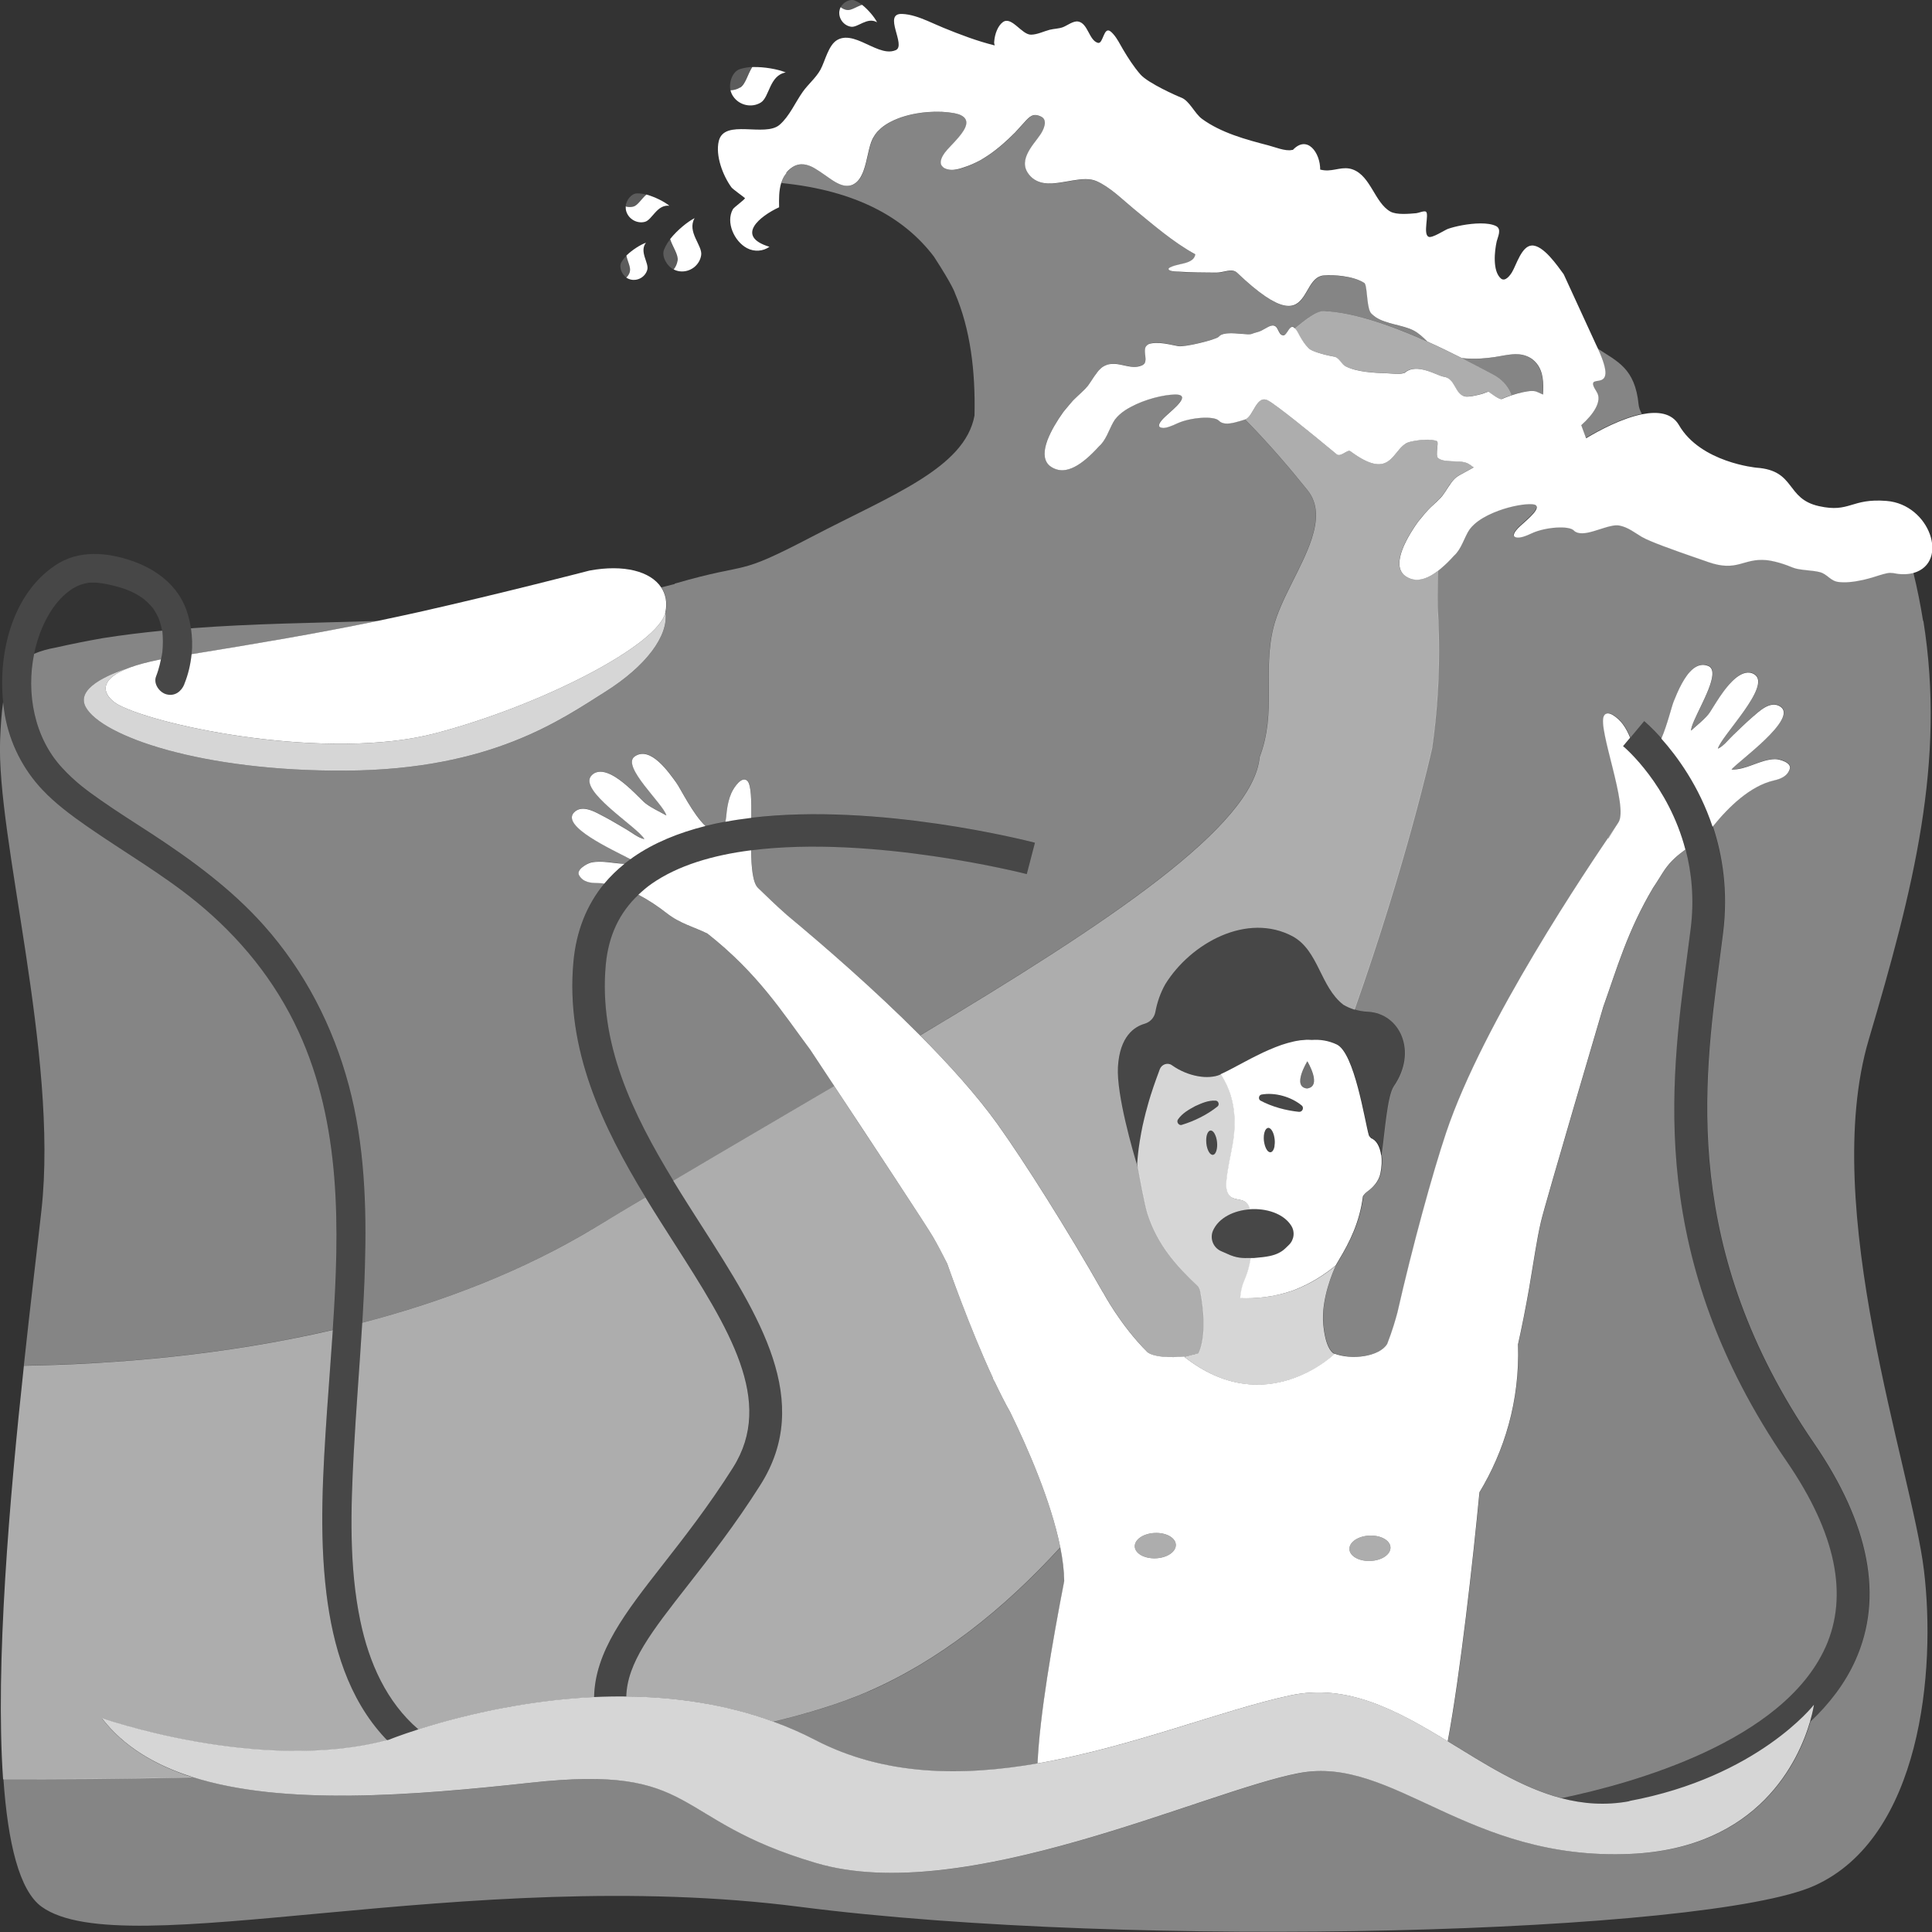
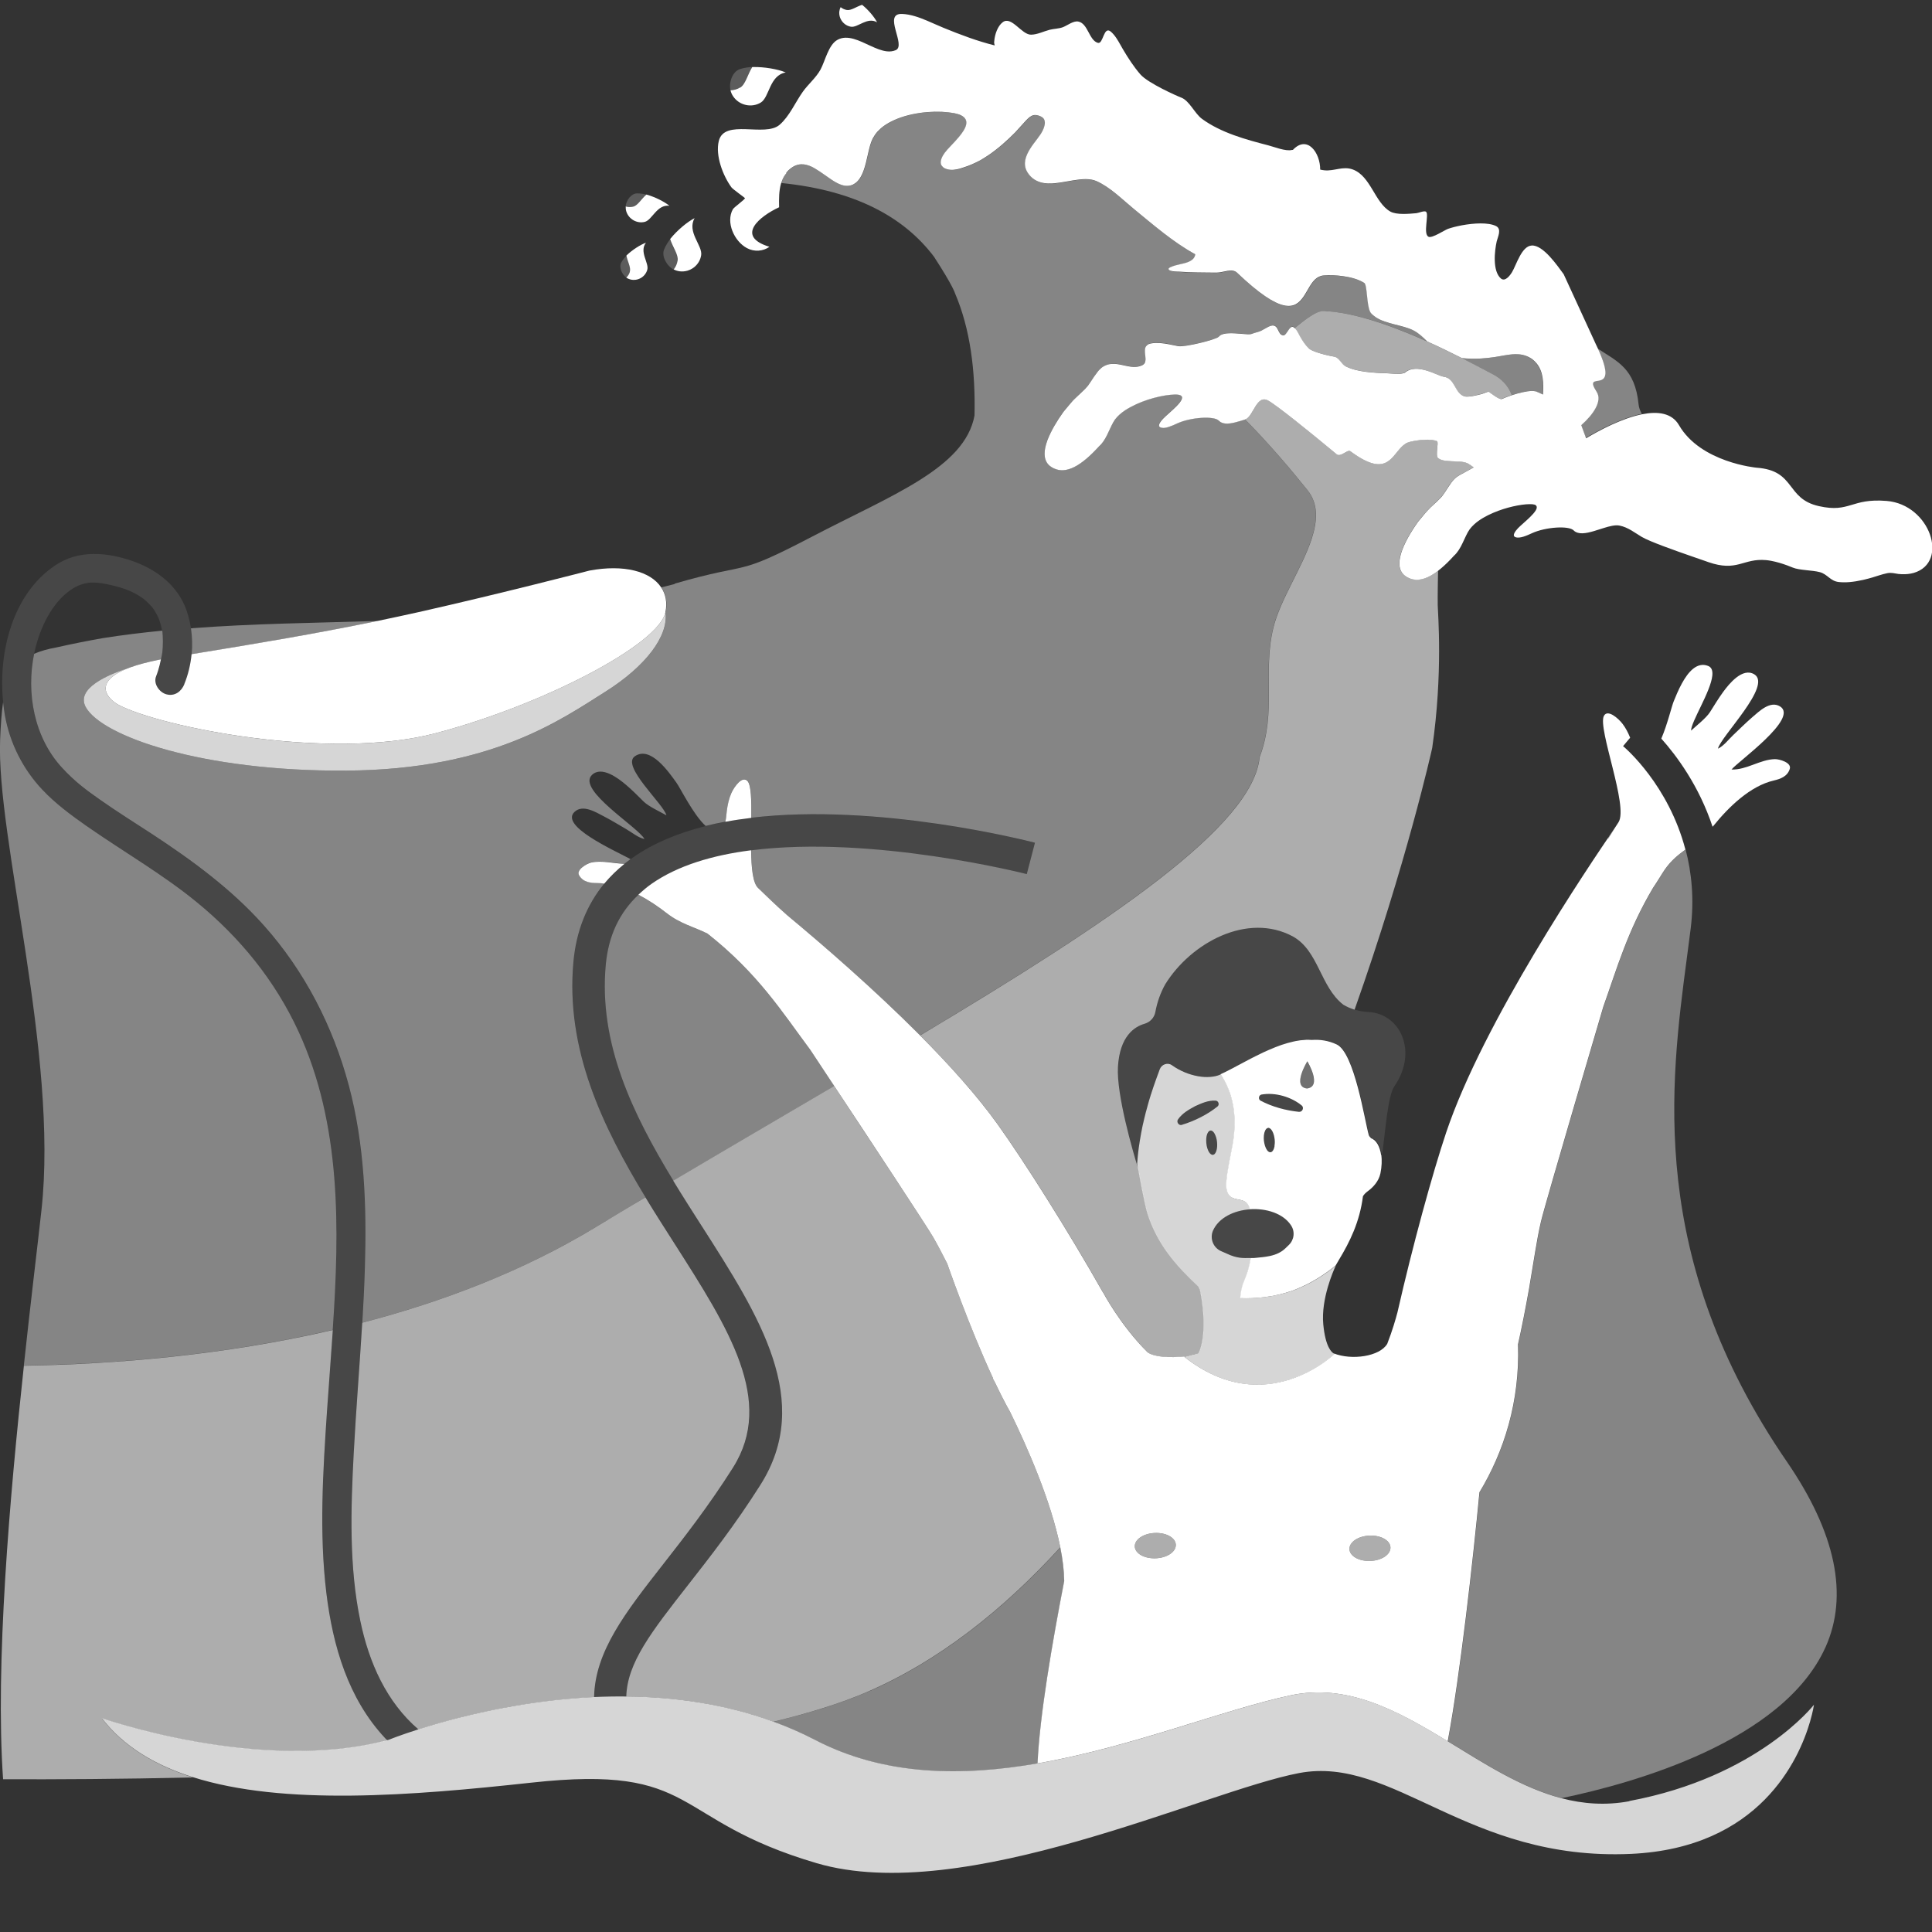
<svg xmlns="http://www.w3.org/2000/svg" viewBox="0 0 300 300">
  <rect x="0" y="0" width="300" height="300" fill="#333333" stroke="none" />
  <g fill="#fff">
    <path d="m 247.88 60.75 c .94 1.45 -.51 3.53 -2.38 5.2 l .75 2.04 c 2.06 -1.23 5.57 -3.1 8.7 -3.73 -.28 -.48 -.46 -.96 -.51 -1.46 -.56 -5.63 -3.31 -6.66 -6.33 -8.66 3.55 7.78 -2.6 2.97 -.24 6.61 z" opacity=".4" />
    <path d="m 227.92 56.1 c .38 .2 .76 .39 1.13 .58 .32 .17 .65 .34 .96 .5 .64 .33 1.25 .65 1.82 .96 1.35 .71 2.21 1.67 2.73 2.79 .07 .14 .13 .28 .18 .43 1.04 -.34 2.24 -.64 3.07 -.65 h .01 c .21 -.01 .41 .01 .56 .05 l .01 .01 c .2 .05 .64 .27 1.16 .5 .12 -1.77 .08 -3.51 -.96 -4.8 -.19 -.24 -.42 -.47 -.69 -.68 -.12 -.1 -.25 -.16 -.38 -.24 -.71 -.42 -1.48 -.56 -2.28 -.54 -1.09 .02 -2.21 .3 -3.23 .45 -.69 .1 -1.4 .18 -2.12 .22 -.53 .03 -1.07 .04 -1.61 .02 -.44 -.01 -.89 -.04 -1.33 -.09 .33 .16 .64 .33 .95 .49 z" opacity=".4" />
    <path d="m 122.1 26.83 c .03 -.04 .05 -.07 .08 -.11 .15 -.18 .32 -.35 .51 -.5 1.16 -.96 2.3 -.83 3.41 -.3 .2 .09 .39 .22 .58 .33 .79 .47 1.57 1.07 2.35 1.59 .25 .17 .5 .33 .75 .47 .11 .06 .22 .12 .33 .17 .78 .38 1.55 .53 2.32 .19 .02 -.01 .03 -.02 .05 -.03 .01 -.01 .02 -.01 .03 -.02 .75 -.36 1.22 -1.15 1.57 -2.08 .61 -1.65 .81 -3.78 1.41 -4.98 .02 -.04 .05 -.08 .07 -.13 .01 -.02 .03 -.04 .04 -.06 .05 -.1 .11 -.19 .17 -.28 .04 -.06 .07 -.13 .12 -.19 .12 -.16 .24 -.33 .38 -.48 .06 -.06 .13 -.12 .19 -.18 .11 -.11 .22 -.22 .34 -.33 .45 -.39 .98 -.73 1.55 -1.02 2.64 -1.37 6.31 -1.75 8.91 -1.45 .32 .04 .62 .08 .9 .13 .43 .09 .77 .19 1.04 .32 1.52 .73 .77 2.11 -.33 3.41 l -.02 .02 -.01 .02 -.01 .01 c -.78 .92 -1.71 1.79 -2.13 2.37 -.35 .48 -.78 1.24 -.57 1.83 0 .01 .01 .02 .01 .02 .05 .13 .15 .25 .27 .36 .06 .05 .1 .1 .18 .15 .17 .1 .34 .16 .52 .21 .63 .17 1.32 .07 1.98 -.12 .41 -.12 .81 -.27 1.17 -.39 .45 -.16 .88 -.36 1.3 -.56 .22 -.11 .44 -.21 .65 -.33 .42 -.23 .82 -.5 1.22 -.76 1.55 -1.04 2.96 -2.31 4.24 -3.6 .02 -.02 .04 -.05 .06 -.07 .03 -.03 .06 -.06 .09 -.1 .09 -.1 .18 -.2 .28 -.31 l .9 -.99 c .9 -.99 1.41 -1.56 2.67 -.95 1.13 .55 .33 2.12 -.12 2.78 -.3 .44 -.69 .94 -1.08 1.46 -.75 1.03 -1.45 2.2 -1.3 3.38 v .01 c .06 .47 .26 .93 .64 1.4 .35 .43 .75 .73 1.18 .94 .72 .35 1.52 .44 2.37 .4 h .01 c .08 0 .16 -.01 .24 -.02 .05 0 .11 -.01 .16 -.01 .34 -.03 .68 -.08 1.02 -.13 .36 -.06 .72 -.12 1.08 -.18 h .01 c .27 -.05 .53 -.1 .8 -.14 1.31 -.21 2.57 -.33 3.6 .13 2.12 .94 3.98 2.83 5.76 4.29 2.98 2.44 6.11 5.17 9.56 7.07 -.01 .05 -.01 .1 -.02 .14 -.08 .31 -.25 .54 -.48 .72 -.65 .51 -1.74 .62 -2.46 .83 -.02 .01 -.04 .01 -.05 .01 -.13 .04 -.98 .26 -1.12 .51 -.02 .04 -.03 .07 -.01 .11 .11 .29 .84 .34 1.29 .36 .13 .01 .24 .01 .3 .01 .97 .07 1.94 .1 2.91 .12 .57 .01 1.13 .02 1.7 .02 .41 0 .82 .01 1.23 .01 1.07 .01 2.41 -.74 3.21 .02 6.96 6.63 8.99 5.65 10.32 3.7 .69 -1.01 1.19 -2.29 2.09 -2.91 .18 -.12 .37 -.22 .58 -.28 .14 -.05 .3 -.08 .46 -.09 .85 -.07 1.93 -.04 3.01 .11 1.21 .17 2.42 .5 3.29 1.06 .46 .3 .35 3.28 .88 4.42 .05 .11 .1 .2 .16 .27 .21 .24 .47 .44 .74 .63 1.63 1.08 4.22 1.21 5.84 2.04 .84 .43 1.5 1.07 2.16 1.72 l .01 .01 c 1.87 .84 3.67 1.72 5.35 2.57 .44 .05 .89 .08 1.33 .09 .54 .02 1.07 .01 1.61 -.02 .72 -.04 1.42 -.12 2.12 -.22 1.02 -.15 2.14 -.43 3.23 -.45 .79 -.02 1.57 .13 2.28 .54 .13 .08 .26 .14 .38 .24 .27 .21 .49 .44 .69 .68 1.03 1.29 1.07 3.03 .96 4.8 -.52 -.23 -.97 -.45 -1.16 -.5 h -.01 c -.16 -.04 -.35 -.05 -.56 -.05 h -.01 c -.83 .01 -2.03 .31 -3.07 .65 -.61 .2 -1.16 .41 -1.56 .59 -.39 .18 -1.74 -.92 -2.03 -1.1 -.15 -.09 -.86 .27 -1.07 .32 -.74 .19 -2.17 .56 -2.77 .36 -1.49 -.5 -1.4 -2.8 -3.18 -3.04 -1 -.14 -4.2 -2.25 -6.06 -.59 l -.1 .02 c -.72 .27 -1.84 .07 -2.47 .05 -2.27 -.08 -4.82 -.2 -6.59 -1.09 -.67 -.33 -.99 -1.39 -1.81 -1.51 -.43 -.06 -3.28 -.65 -3.93 -1.29 -.57 -.56 -1 -1.24 -1.38 -1.92 -.21 -.38 -.4 -.84 -.72 -1.16 -.07 -.07 -.14 -.13 -.22 -.18 -.4 -.25 -.69 .24 -.98 .68 -.08 .12 -.16 .23 -.24 .33 -.02 .02 -.03 .03 -.05 .05 -.05 .05 -.09 .1 -.14 .13 -.07 .04 -.13 .07 -.2 .06 -.9 -.05 -.67 -1.56 -1.69 -1.53 -.03 0 -.07 .01 -.1 .02 -.1 .01 -.21 .04 -.33 .09 -.06 .03 -.13 .05 -.19 .08 -.39 .19 -.81 .47 -1.13 .62 -.21 .1 -.43 .17 -.65 .23 -.28 .08 -.56 .16 -.84 .27 -.27 .1 -.91 .04 -1.66 -.02 -1.16 -.1 -2.58 -.21 -3.23 .26 -.06 .04 -.11 .09 -.16 .14 -.02 .02 -.05 .04 -.07 .07 -.5 .46 -5.24 1.62 -6.24 1.45 -.08 -.02 -.17 -.04 -.26 -.05 -.43 -.08 -.86 -.17 -1.31 -.26 l -.03 -.01 h -.02 c -.82 -.15 -1.67 -.25 -2.55 -.12 -.09 .01 -.18 .03 -.25 .05 -.27 .07 -.44 .2 -.56 .35 -.02 .02 -.05 .04 -.07 .07 -.32 .51 -.07 1.3 -.06 1.95 0 .06 -.01 .12 -.01 .18 -.01 .08 -.02 .15 -.03 .22 -.04 .2 -.14 .37 -.33 .49 -.03 .02 -.05 .04 -.08 .06 l -.02 .01 c -.18 .09 -.35 .15 -.53 .19 l -.02 .01 c -.14 .03 -.28 .06 -.42 .07 -1.1 .1 -2.2 -.4 -3.33 -.46 -.14 -.01 -.29 -.01 -.43 0 -.09 .01 -.17 .02 -.26 .03 -.06 .01 -.11 .01 -.17 .02 h -.02 c -.02 0 -.04 .01 -.07 .02 -.14 .03 -.27 .07 -.41 .13 -.14 .05 -.27 .12 -.41 .2 -.26 .15 -.5 .37 -.72 .61 l -.01 .01 c -.04 .04 -.07 .1 -.11 .14 -.09 .1 -.16 .21 -.24 .32 -.22 .28 -.42 .57 -.61 .86 -.1 .16 -.21 .32 -.31 .47 -.12 .18 -.23 .35 -.35 .51 -.02 .02 -.03 .05 -.05 .07 -.04 .06 -.09 .11 -.14 .16 -.1 .12 -.2 .24 -.31 .35 -.16 .17 -.34 .33 -.52 .5 -.12 .12 -.24 .24 -.37 .35 l -.04 .04 -.07 .06 c -.14 .13 -.27 .26 -.4 .38 -.07 .07 -.15 .14 -.22 .21 -.1 .1 -.2 .19 -.29 .29 -.17 .18 -.33 .38 -.49 .57 -.17 .2 -.35 .41 -.52 .62 -.16 .19 -.31 .38 -.47 .57 -.99 1.39 -1.87 2.87 -2.4 4.22 -.02 .04 -.04 .08 -.05 .12 l -.01 .04 c -.29 .78 -.45 1.51 -.44 2.15 0 .03 .01 .05 .01 .08 .01 .14 .02 .27 .04 .4 .11 .61 .41 1.12 .96 1.48 .13 .09 .26 .16 .4 .23 1.95 .95 4.27 -.34 7.07 -3.43 1.03 -.89 1.53 -2.52 2.15 -3.64 l .02 -.04 c .06 -.1 .12 -.19 .18 -.29 .03 -.05 .06 -.11 .1 -.16 .01 -.02 .03 -.04 .05 -.06 .18 -.24 .4 -.47 .64 -.69 .49 -.45 1.09 -.85 1.75 -1.2 2.23 -1.22 5.14 -1.91 6.84 -1.94 .38 -.01 .65 .03 .83 .1 1.28 .51 -1.77 2.73 -2.63 3.65 -.08 .08 -.16 .18 -.24 .27 -.34 .42 -.63 .93 -.14 1.1 .09 .03 .18 .05 .28 .06 .31 .03 .66 -.05 1.02 -.17 .44 -.14 .9 -.35 1.28 -.53 2.11 -.96 5.72 -1.19 6.45 -.42 .54 .57 1.46 .53 2.48 .28 .51 -.12 1.05 -.29 1.59 -.46 l .02 -.01 c 1.3 -.42 1.76 -4.01 3.62 -2.9 1.36 .76 6.42 4.85 10.48 8.22 .63 .73 1.78 -.73 2.23 -.39 3.04 2.26 4.64 2.32 5.75 1.64 .75 -.46 1.28 -1.25 1.86 -1.93 .38 -.44 .79 -.84 1.3 -1.05 .1 -.04 .21 -.08 .33 -.11 h .01 c 1.27 -.31 3.21 -.52 4.2 -.11 .04 .02 .06 .06 .08 .13 .08 .35 -.12 1.32 -.09 1.95 .01 .23 .05 .41 .14 .5 .2 .2 .49 .32 .83 .4 .4 .09 .86 .12 1.33 .14 .75 .03 1.51 .03 2.05 .17 .03 .01 .05 .02 .08 .03 .29 .09 .53 .22 .75 .37 .18 .12 .36 .26 .53 .39 -.95 .51 -1.76 .96 -2.17 1.19 -.1 .06 -.18 .1 -.22 .13 -.43 .25 -.79 .64 -1.11 1.08 -.33 .44 -.61 .92 -.89 1.34 -.13 .2 -.26 .39 -.39 .56 l -.01 .02 c -.17 .22 -.37 .43 -.57 .63 -.22 .22 -.44 .44 -.68 .65 -.05 .05 -.1 .1 -.16 .15 l -.03 .03 c -.32 .29 -.63 .58 -.91 .89 -.51 .55 -.98 1.16 -1.49 1.76 -2.32 3.27 -4.1 7.03 -1.9 8.49 .35 .23 .71 .38 1.08 .46 1.17 .25 2.46 -.21 3.9 -1.31 .16 -.12 .32 -.26 .49 -.4 .64 -.54 1.31 -1.19 2 -1.96 .56 -.49 .97 -1.2 1.32 -1.93 .39 -.8 .72 -1.63 1.13 -2.19 .19 -.26 .43 -.51 .69 -.75 .78 -.72 1.84 -1.32 2.97 -1.8 1.99 -.85 4.22 -1.32 5.62 -1.34 .69 -.01 .99 .1 1.07 .29 .49 .72 -2.08 2.63 -2.87 3.46 -.4 .43 -.97 1.17 -.37 1.38 .7 .24 1.79 -.27 2.58 -.63 2.11 -.96 5.71 -1.19 6.45 -.42 .17 .18 .39 .29 .63 .36 .89 .27 2.18 -.14 3.45 -.55 .19 -.06 .38 -.12 .57 -.18 .93 -.29 1.82 -.52 2.48 -.38 1.34 .27 2.38 1.13 3.43 1.75 0 0 .01 0 .02 .01 .61 .36 1.9 .89 3.36 1.44 1.49 .56 3.14 1.14 4.41 1.58 1.1 .38 1.92 .66 2.08 .72 s .3 .1 .45 .16 c 4.55 1.59 5.41 -.62 8.99 -.3 .25 .02 .51 .06 .78 .11 .4 .07 .83 .18 1.29 .31 .39 .11 .8 .25 1.24 .41 .27 .1 .55 .21 .84 .33 1.03 .43 3.03 .39 4.21 .71 s 1.61 1.38 2.92 1.53 c .54 .06 1.11 .06 1.7 .01 .67 -.06 1.36 -.17 2.06 -.33 .06 -.01 .11 -.03 .17 -.04 .45 -.11 .89 -.22 1.32 -.35 .33 -.1 .67 -.21 1.02 -.32 .42 -.13 .85 -.26 1.27 -.34 .65 -.13 1.2 .05 1.74 .12 .35 .04 .67 .05 .99 .04 s .63 -.04 .93 -.1 c .15 -.03 .3 -.06 .44 -.1 5.58 -1.63 2.54 -10.64 -4.2 -11.18 -5.55 -.45 -5.66 1.89 -10.5 .81 -5.23 -1.16 -3.55 -5.53 -9.69 -5.97 0 0 -8.68 -.79 -12.05 -6.61 -1.1 -1.9 -3.29 -2.17 -5.72 -1.69 -3.13 .62 -6.64 2.49 -8.7 3.73 l -.75 -2.04 c 1.87 -1.66 3.32 -3.75 2.38 -5.2 -2.36 -3.64 3.79 1.17 .24 -6.61 -.11 -.23 -.22 -.47 -.34 -.72 l -5.01 -10.9 c -.95 -1.28 -3.17 -4.57 -4.97 -4.46 -1.57 .09 -2.38 3.02 -3.05 4.13 -.28 .47 -1.06 1.56 -1.73 .99 -1.34 -1.16 -.98 -4.32 -.65 -5.77 .16 -.68 .83 -1.92 -.12 -2.38 -1.21 -.59 -3.44 -.45 -5.28 -.11 -.85 .16 -1.62 .36 -2.16 .55 s -2.47 1.5 -3.03 1.23 c -.89 -.43 .11 -3.46 -.38 -3.88 -.26 -.22 -1.21 .2 -1.51 .22 -1.06 .09 -3.08 .3 -4.05 -.26 -2.41 -1.38 -3.03 -5.49 -5.8 -6.52 -1.55 -.58 -2.89 .28 -4.43 .12 -.21 -.02 -.43 -.06 -.65 -.11 .02 -2.58 -1.99 -5.44 -4.24 -3.06 l -.14 .01 c -1 .25 -2.75 -.48 -3.7 -.72 -3.44 -.89 -7.32 -1.94 -10.28 -4.11 -1.12 -.82 -1.95 -2.82 -3.22 -3.3 -.67 -.25 -5.15 -2.24 -6.34 -3.6 -1.04 -1.2 -1.91 -2.55 -2.72 -3.92 -.44 -.75 -.87 -1.64 -1.47 -2.32 -.12 -.14 -.25 -.27 -.39 -.39 -1.15 -.98 -1.16 1.97 -2.02 1.73 -1.38 -.38 -1.53 -3.03 -3.05 -3.31 -.76 -.14 -1.69 .61 -2.36 .87 -.64 .25 -1.41 .24 -2.08 .41 -.93 .24 -1.91 .75 -2.89 .76 -1.46 .02 -3.03 -2.96 -4.39 -1.94 -.79 .59 -1.23 1.87 -1.32 2.91 -.01 .09 -.02 .19 -.02 .28 0 .06 .04 .22 .09 .42 -2.71 -.67 -5.37 -1.68 -7.96 -2.74 -.81 -.33 -1.66 -.73 -2.54 -1.1 -1.28 -.54 -2.59 -1 -3.88 -1.05 -3.08 -.13 .69 4.88 -.98 5.62 -.44 .19 -.9 .24 -1.37 .19 -1.63 -.17 -3.46 -1.46 -5.19 -1.94 -.88 -.24 -1.73 -.28 -2.51 .16 -1.39 .77 -1.9 3.28 -2.62 4.61 -.7 1.28 -1.92 2.27 -2.76 3.46 -1.17 1.65 -2.06 3.79 -3.6 5.12 -2.29 1.97 -8.59 -1.01 -9.44 2.53 -.54 2.24 .63 5.34 1.97 7.18 .2 .28 2.09 1.62 2.1 1.67 .02 .2 -1.69 1.4 -1.88 1.73 -1.13 2.02 .21 4.97 2.18 6.03 1.18 .63 2.53 .49 3.5 -.2 -5.37 -1.64 -1.5 -4.76 1.5 -6.14 -.03 -1.29 -.03 -2.57 .3 -3.69 .03 -.11 .08 -.22 .12 -.33 .02 -.06 .04 -.11 .06 -.17 .15 -.39 .36 -.75 .63 -1.08 z" />
    <path d="m 201.07 50.99 c .33 .32 .51 .78 .72 1.16 .39 .69 .81 1.36 1.38 1.92 .65 .64 3.5 1.23 3.93 1.29 .82 .12 1.13 1.17 1.81 1.51 1.77 .88 4.32 1 6.59 1.09 .63 .02 1.75 .22 2.47 -.05 l .1 -.02 c 1.86 -1.66 5.06 .45 6.06 .59 1.78 .25 1.7 2.55 3.18 3.04 .6 .2 2.03 -.17 2.77 -.36 .21 -.05 .93 -.41 1.07 -.32 .29 .18 1.63 1.28 2.03 1.1 s .95 -.39 1.56 -.59 c -.06 -.15 -.12 -.29 -.18 -.43 -.52 -1.12 -1.38 -2.08 -2.73 -2.79 -.57 -.3 -1.18 -.62 -1.82 -.96 -.31 -.16 -.64 -.33 -.96 -.5 -.37 -.19 -.74 -.38 -1.13 -.58 -.32 -.16 -.63 -.32 -.95 -.49 -1.68 -.85 -3.49 -1.73 -5.35 -2.57 -1.26 -.57 -2.56 -1.12 -3.86 -1.63 -3.11 -1.23 -6.27 -2.25 -9.21 -2.77 -.73 -.13 -1.44 -.22 -2.14 -.28 -.24 -.02 -.48 -.05 -.71 -.06 -1.21 -.07 -2.93 1.32 -4.62 2.69 z" opacity=".6" />
    <path d="m 132.14 4.15 c 1.07 .17 2.53 -1.57 4.05 -.69 -.41 -.81 -1.35 -1.92 -2.25 -2.65 -.02 -.02 -.05 -.04 -.08 -.06 -.88 .28 -1.7 .91 -2.36 .8 -.37 -.06 -.69 -.22 -.97 -.44 -.1 .2 -.17 .43 -.2 .67 -.12 1.13 .69 2.19 1.81 2.37 z" />
-     <path d="m 133.86 .75 c -.24 -.18 -.66 -.47 -1.13 -.67 -.73 -.31 -1.78 .25 -2.2 1.04 .28 .22 .6 .38 .97 .44 .66 .1 1.47 -.53 2.36 -.8 z" opacity=".2" />
    <path d="m 114.93 13.58 c -.46 .29 -.98 .42 -1.5 .44 .08 .33 .21 .65 .42 .95 .95 1.4 2.87 1.82 4.29 .95 1.35 -.83 1.32 -4.22 3.87 -4.67 -1.24 -.52 -3.36 -.88 -5.07 -.84 -.04 0 -.09 0 -.14 .01 -.72 1.16 -1.03 2.66 -1.86 3.18 z" />
    <path d="m 114.93 13.58 c .83 -.52 1.14 -2.02 1.86 -3.18 -.44 .02 -1.19 .1 -1.9 .33 -1.11 .36 -1.75 2 -1.46 3.29 .52 -.02 1.04 -.15 1.5 -.44 z" opacity=".2" />
    <path d="m 29.94 275.99 c -5.87 -1.87 -10.75 -4.78 -14.11 -9.15 0 0 24.56 8.62 44.32 3.41 -.11 -.11 -.22 -.21 -.32 -.32 -5.77 -6.15 -8.15 -14.36 -9.15 -22.54 -1.14 -9.39 -.53 -18.93 .1 -28.34 .28 -4.12 .62 -8.31 .9 -12.53 -16.84 3.91 -33.69 5.31 -47.97 5.55 -2.2 20.41 -4.47 46.38 -3.23 64.21 8.17 .03 18.33 -.02 29.46 -.28 z" opacity=".6" />
    <path d="m 102.9 242.99 c 3.34 -4.27 7.12 -9.1 10.92 -15.1 6.54 -10.34 -.68 -21.63 -9.03 -34.7 -1.51 -2.36 -3.06 -4.78 -4.57 -7.27 -2.61 1.55 -5.22 3.12 -7.83 4.7 -11.21 6.77 -23.62 11.51 -36.14 14.77 -.41 6.79 -.97 13.58 -1.33 20.38 -.45 8.6 -.73 17.48 1.03 25.92 1.35 6.5 4.07 12.6 9.03 16.86 5.59 -1.79 15.67 -4.47 27.27 -5.01 .13 -7.09 4.86 -13.15 10.65 -20.55 z" opacity=".6" />
    <path d="m 109.04 190.49 c 8.89 13.91 17.29 27.05 9.04 40.08 -3.93 6.21 -7.8 11.15 -11.21 15.51 -5.73 7.32 -9.47 12.11 -9.62 17.36 7.43 .07 15.28 1.14 22.84 3.91 5.56 -1.34 10.49 -2.87 14.55 -4.62 11.13 -4.81 21.11 -12.73 30 -22.46 -1.45 -7.27 -5.18 -15.69 -7.78 -21 -.78 -1.36 -1.57 -2.93 -2.36 -4.6 -.23 -.43 -.37 -.68 -.37 -.68 .03 .02 .05 .03 .08 .05 -3.71 -8 -7.13 -17.83 -7.13 -17.83 -.7 -1.4 -1.41 -2.79 -2.21 -4.15 -.96 -1.66 -10.07 -15.46 -15.33 -23.42 -8.05 4.73 -16.46 9.64 -25 14.7 1.46 2.4 2.98 4.78 4.49 7.14 z" opacity=".6" />
    <path d="m 219.36 89.95 c -.37 -.08 -.73 -.23 -1.08 -.46 -2.2 -1.46 -.42 -5.22 1.9 -8.49 .5 -.6 .98 -1.21 1.49 -1.76 .28 -.3 .59 -.59 .91 -.89 l .03 -.03 c .06 -.05 .11 -.1 .16 -.15 .23 -.21 .46 -.43 .68 -.65 .2 -.21 .4 -.42 .57 -.64 l .01 -.01 c .13 -.17 .26 -.36 .39 -.56 .27 -.42 .56 -.91 .89 -1.34 .32 -.44 .69 -.83 1.11 -1.08 .05 -.03 .13 -.07 .23 -.13 .4 -.23 1.22 -.68 2.17 -1.19 -.17 -.13 -.34 -.27 -.52 -.39 -.22 -.15 -.47 -.28 -.75 -.37 -.03 -.01 -.05 -.02 -.08 -.03 -.54 -.15 -1.31 -.14 -2.05 -.17 -.47 -.02 -.94 -.05 -1.33 -.14 -.34 -.08 -.63 -.2 -.83 -.4 -.09 -.09 -.13 -.28 -.14 -.5 -.03 -.63 .16 -1.6 .09 -1.95 -.02 -.07 -.04 -.11 -.08 -.13 -1 -.41 -2.94 -.2 -4.2 .11 h -.01 c -.12 .03 -.23 .07 -.33 .11 -.52 .22 -.92 .61 -1.3 1.05 -.58 .68 -1.11 1.47 -1.86 1.93 -1.11 .68 -2.72 .62 -5.75 -1.64 -.46 -.34 -1.6 1.13 -2.23 .39 -4.06 -3.37 -9.13 -7.46 -10.48 -8.22 -1.86 -1.11 -2.31 2.48 -3.62 2.9 l -.01 .01 c 3.84 3.91 7.07 7.72 9.68 10.97 1.72 2.14 1.57 4.75 .66 7.56 -1.45 4.46 -4.86 9.42 -5.94 13.77 -1.71 6.89 .53 13.11 -2.14 20.12 -1.01 10.72 -23.14 25.55 -52.72 43.23 4.59 4.61 8.87 9.37 12.06 13.82 4.07 5.68 10.92 16.5 16.36 26.11 l .01 -.02 s 2.7 5.13 6.91 9.3 l .02 .02 c 1.03 .73 3.26 .88 5.98 .62 l 1.93 -.51 s 1.59 -2.66 .28 -9.57 c -.12 -.4 -.24 -.7 -.36 -.82 -3.3 -3.12 -6.27 -6.37 -7.84 -11.26 -.45 -1.4 -1.28 -6.03 -1.6 -7.8 -.01 .09 -.02 .18 -.02 .27 0 0 .02 .12 .06 .33 -.74 -2.41 -3.33 -11.28 -3.08 -15.61 .28 -4.76 2.56 -6.24 4.13 -6.69 .86 -.25 1.52 -.95 1.68 -1.83 .28 -1.53 .8 -2.99 1.54 -4.31 3.97 -6.41 12.74 -11.23 19.83 -7.41 4 2.23 4.23 7.8 7.82 10.59 .55 .33 1.14 .58 1.75 .77 8.07 -22.8 11.94 -40.13 12.05 -40.63 1.69 -11.6 .88 -20.93 .86 -22.15 -.02 -1.78 .02 -3.58 .05 -5.37 -1.44 1.1 -2.73 1.57 -3.9 1.31 z" opacity=".6" />
    <path d="m 100.13 34.45 c 1.15 -.3 1.87 -2.73 3.81 -2.5 -.78 -.64 -2.23 -1.36 -3.46 -1.71 -.03 -.01 -.07 -.02 -.11 -.03 -.78 .67 -1.32 1.68 -2.03 1.87 -.4 .1 -.8 .09 -1.18 -.02 -.01 .25 .01 .51 .09 .77 .38 1.21 1.67 1.93 2.88 1.62 z" />
    <path d="m 98.33 32.08 c .71 -.19 1.26 -1.19 2.03 -1.87 -.32 -.08 -.88 -.19 -1.44 -.18 -.88 .01 -1.7 1.05 -1.77 2.03 .38 .1 .78 .12 1.18 .02 z" opacity=".2" />
    <path d="m 97.81 42.19 c -.1 .36 -.3 .67 -.56 .92 .19 .13 .41 .23 .65 .29 1.13 .28 2.3 -.4 2.61 -1.51 .3 -1.06 -1.29 -2.78 -.21 -4.2 -.87 .31 -2.11 1.11 -2.96 1.92 -.02 .02 -.04 .04 -.07 .07 .17 .93 .72 1.84 .53 2.5 z" />
    <path d="m 97.26 43.11 c .26 -.25 .46 -.56 .56 -.92 .18 -.65 -.36 -1.56 -.53 -2.5 -.21 .22 -.56 .6 -.81 1.05 -.4 .7 .04 1.84 .79 2.37 z" opacity=".2" />
    <path d="m 105.21 40.48 c -.08 .52 -.3 .98 -.6 1.36 .29 .14 .6 .25 .95 .29 1.6 .19 3.09 -.94 3.32 -2.52 .22 -1.5 -2.25 -3.6 -1.02 -5.74 -1.14 .58 -2.7 1.89 -3.72 3.15 -.03 .03 -.05 .07 -.08 .11 .4 1.25 1.3 2.41 1.16 3.34 z" />
    <path d="m 104.61 41.85 c .31 -.39 .53 -.85 .6 -1.36 .14 -.93 -.77 -2.09 -1.16 -3.34 -.25 .34 -.66 .92 -.93 1.59 -.42 1.03 .37 2.52 1.49 3.12 z" opacity=".2" />
    <path d="m 134.65 262.74 c -4.06 1.75 -9 3.28 -14.55 4.62 2.17 .8 4.33 1.72 6.44 2.82 10.83 5.64 22.88 5.69 34.59 3.66 .32 -7.45 2.26 -18.67 4.14 -28.32 -.02 -1.62 -.25 -3.39 -.61 -5.23 -8.89 9.73 -18.87 17.65 -30 22.46 z" opacity=".4" />
-     <path d="m 298.62 96.44 c -.4 -2.48 -.89 -4.99 -1.52 -7.54 -.14 .04 -.29 .07 -.44 .1 -.29 .06 -.6 .09 -.93 .1 -.32 .01 -.64 0 -.99 -.04 -.55 -.07 -1.1 -.24 -1.74 -.12 -.42 .08 -.85 .21 -1.27 .34 -.35 .11 -.7 .23 -1.02 .32 -.44 .13 -.88 .24 -1.32 .35 -.06 .01 -.11 .03 -.17 .04 -.69 .16 -1.38 .28 -2.06 .33 -.59 .05 -1.17 .06 -1.7 -.01 -1.31 -.16 -1.74 -1.21 -2.92 -1.53 -1.19 -.32 -3.18 -.28 -4.21 -.71 -.29 -.12 -.57 -.23 -.84 -.33 -.44 -.17 -.85 -.3 -1.24 -.41 -.46 -.14 -.9 -.24 -1.29 -.31 -.28 -.05 -.53 -.08 -.78 -.11 -3.57 -.32 -4.44 1.89 -8.99 .3 -.15 -.05 -.29 -.09 -.45 -.16 -.16 -.06 -.98 -.34 -2.08 -.72 -1.27 -.44 -2.93 -1.01 -4.41 -1.58 -1.46 -.55 -2.76 -1.09 -3.36 -1.44 l -.01 -.01 c -1.04 -.62 -2.08 -1.48 -3.43 -1.75 -.66 -.14 -1.55 .09 -2.48 .38 -.19 .05 -.38 .12 -.57 .18 -1.27 .41 -2.55 .81 -3.45 .55 -.24 -.07 -.46 -.18 -.63 -.36 -.74 -.77 -4.34 -.54 -6.45 .42 -.79 .36 -1.88 .88 -2.58 .63 -.6 -.2 -.03 -.94 .37 -1.38 .78 -.83 3.35 -2.73 2.87 -3.46 -.13 -.19 -.45 -.3 -1.07 -.29 -1.4 .02 -3.62 .5 -5.62 1.34 -1.13 .48 -2.19 1.09 -2.96 1.8 -.26 .24 -.5 .49 -.69 .75 -.41 .56 -.74 1.38 -1.13 2.19 -.36 .73 -.76 1.44 -1.32 1.93 -.7 .77 -1.36 1.42 -2 1.96 -.16 .14 -.33 .27 -.48 .4 -.03 1.79 -.07 3.59 -.05 5.37 .02 1.22 .83 10.54 -.86 22.15 -.11 .5 -3.98 17.83 -12.05 40.63 .67 .21 1.38 .34 2.1 .37 5 .24 7.76 6.17 4.05 11.55 -1.02 1.48 -1.38 6.92 -1.91 10.7 l .02 -.11 c .11 .87 .08 1.88 -.14 2.92 -.26 1.24 -1.13 2.16 -2.01 2.8 -.33 .24 -.54 .48 -.7 .74 -.51 4.03 -2.07 7.13 -3.73 9.88 -.2 .33 -.37 .64 -.56 .96 -.31 .67 -2.29 5.1 -1.91 9.07 .33 3.46 1.27 4.31 1.63 4.51 2.79 1.12 7.15 .51 8.32 -1.48 .8 -2.05 1.33 -3.91 1.59 -4.9 2.34 -10.31 5.46 -21.66 7.56 -27.91 5.77 -17.19 22.04 -41.21 26.25 -47.39 .17 -.26 .34 -.53 .51 -.79 1.6 -2.47 -3.26 -14.58 -2.27 -16.51 .56 -1.09 2.21 .33 2.9 1.23 .5 .65 .87 1.39 1.18 2.15 l 2.13 -2.55 c .16 .13 1.23 1.05 2.69 2.67 .96 -2.24 1.61 -5.04 1.94 -5.83 .27 -.64 .69 -1.71 1.26 -2.75 .96 -1.75 2.33 -3.39 4.08 -2.7 .55 .22 .7 .76 .64 1.48 -.23 2.5 -3.31 7.2 -3.3 8.56 .79 -.73 2.37 -1.97 2.94 -2.88 .67 -1.06 1.32 -2.13 2.06 -3.15 .89 -1.22 2.98 -3.84 4.82 -2.71 2.82 1.72 -5.18 9.59 -5.65 11.54 .89 -.4 1.68 -1.45 2.37 -2.11 .98 -.92 1.93 -1.87 2.94 -2.75 1.07 -.93 2.79 -2.64 4.33 -1.7 3 1.83 -6.59 8.61 -7.53 9.8 2.35 .08 4.44 -1.57 6.75 -1.61 .66 -.01 2.59 .52 2.3 1.5 -.35 1.17 -1.41 1.57 -2.5 1.82 -3.67 .85 -7.03 4.13 -9.37 7.05 -.03 .04 -.07 .08 -.1 .12 1.53 4.61 2.36 10.12 1.59 16.43 -.18 1.45 -.38 2.95 -.58 4.5 -2.5 18.91 -5.93 44.8 14.67 74.82 8.66 12.62 10.83 23.97 6.44 33.74 -1.62 3.61 -4.06 6.76 -6.98 9.52 -1.71 5.87 -7.83 19.63 -27.81 20.53 -25.45 1.15 -36.83 -15.34 -51.53 -12.55 s -52.01 20.74 -74.92 13.99 c -22.92 -6.75 -18.07 -15.37 -44.3 -12.5 -18.53 2.03 -38.44 3.63 -52.57 -.86 -11.14 .26 -21.29 .31 -29.46 .28 .69 9.94 2.47 17.36 5.95 19.86 12.77 9.16 65.84 -6.67 117.7 0 s 140.99 4.18 157.56 -3.28 c 16.56 -7.46 18.9 -33.36 17.01 -48.98 -1.88 -15.62 -16.31 -56.26 -8.57 -82.4 6.95 -23.48 11.97 -43.13 8.48 -65.03 z" opacity=".4" />
    <path d="m 283.46 255.79 c 3.62 -8.06 1.6 -17.76 -6 -28.83 -21.7 -31.61 -18.12 -58.61 -15.51 -78.32 .2 -1.54 .4 -3.02 .58 -4.46 .57 -4.6 .14 -8.7 -.79 -12.27 -1.14 .83 -2.25 1.73 -3.21 3.12 -.37 .53 -1.21 1.95 -1.8 2.8 -4 6.72 -5.63 12.57 -7.74 18.49 0 0 -9.06 30.68 -9.67 33.32 -.36 1.53 -.63 3.07 -.89 4.61 l -.96 5.8 c -.54 3.04 -1.13 6.09 -1.81 9.08 .07 -.23 .09 -.37 .09 -.37 .29 8.84 -2.15 16.59 -5.99 22.95 -.99 10.4 -3 28.43 -4.93 38.67 5.71 3.49 11.43 7.21 17.65 8.84 11.11 -2.31 34.4 -8.79 40.98 -23.44 z" opacity=".4" />
    <path d="m 103.34 95.06 c .52 3.64 -3.03 8.38 -9.36 12.37 -6.87 4.33 -17.66 12.07 -40.15 12.23 s -38.11 -5.36 -40.52 -9.9 c -1.5 -2.81 3.23 -4.95 7.04 -6.17 1.1 -.39 2.46 -.77 4.15 -1.11 .12 -.03 .19 -.04 .19 -.04 h .01 c .1 -.02 .2 -.04 .3 -.06 .05 -.22 .1 -.44 .14 -.67 .03 -.14 .1 -.84 .03 -.14 .01 -.1 .03 -.21 .04 -.31 .02 -.27 .05 -.53 .06 -.8 .03 -.56 .03 -1.13 0 -1.7 -.01 -.21 -.03 -.41 -.05 -.61 v -.01 -.01 c -.01 -.07 -.03 -.14 -.04 -.2 -3.06 .3 -6.13 .67 -9.22 1.16 -2.44 .43 -4.84 .91 -7.19 1.44 -1.36 .24 -2.5 .57 -3.47 .99 -1.26 6.14 .02 13.02 4.33 17.69 1.98 2.15 3.77 3.48 5.95 5 2.62 1.84 5.34 3.54 8.02 5.29 6.27 4.11 12.36 8.58 17.36 14.19 6.35 7.12 10.74 15.66 13.2 24.85 2.45 9.16 2.78 18.77 2.5 28.2 -.08 2.88 -.23 5.76 -.4 8.64 12.53 -3.26 24.93 -8 36.14 -14.77 2.62 -1.58 5.23 -3.15 7.83 -4.7 -6.6 -10.87 -12.46 -22.94 -11.18 -36.61 .44 -4.74 2.06 -8.8 4.81 -12.13 -.36 -.04 -.71 -.08 -1.06 -.08 -1.11 0 -2.24 -.14 -2.85 -1.2 -.51 -.89 1.24 -1.85 1.89 -1.99 1.67 -.36 3.43 .16 5.16 .2 .3 -.24 .6 -.47 .91 -.7 -2.86 -1.51 -10.91 -5.14 -8.73 -7.3 1.28 -1.27 3.34 .01 4.6 .67 1.19 .62 2.34 1.32 3.5 2 .83 .48 1.84 1.32 2.79 1.51 -.91 -1.79 -10.51 -7.61 -8.17 -9.93 1.53 -1.51 4.17 .55 5.32 1.53 .96 .81 1.84 1.71 2.73 2.59 .76 .75 2.59 1.6 3.53 2.13 -.39 -1.7 -7.07 -7.65 -4.91 -9.16 2.45 -1.72 5.35 2.55 6.45 4.07 .65 .89 2.62 4.97 4.55 6.74 1 -.25 2.03 -.47 3.07 -.66 .14 -.58 .16 -1.22 .23 -1.72 .12 -.93 .32 -1.87 .7 -2.73 .46 -1.03 1.74 -2.8 2.53 -1.86 .55 .64 .6 2.97 .57 5.7 19.64 -2.34 42.74 3.54 44.04 3.88 l -1.27 4.87 c -.31 -.08 -23.97 -6.1 -42.8 -3.69 .04 2.71 .26 5.07 1.07 5.84 1.39 1.33 2.77 2.71 4.23 3.97 .12 .11 .23 .2 .32 .29 5.64 4.69 13.48 11.48 20.6 18.63 29.58 -17.68 51.71 -32.52 52.72 -43.23 2.67 -7.02 .43 -13.24 2.14 -20.12 1.08 -4.35 4.49 -9.31 5.94 -13.77 .91 -2.81 1.06 -5.42 -.66 -7.56 -2.61 -3.25 -5.85 -7.06 -9.68 -10.97 -.54 .17 -1.08 .34 -1.59 .46 -1.02 .25 -1.94 .3 -2.48 -.28 -.73 -.77 -4.34 -.54 -6.45 .42 -.38 .17 -.83 .38 -1.28 .53 -.36 .12 -.71 .19 -1.02 .17 -.1 -.01 -.19 -.03 -.28 -.06 -.49 -.17 -.21 -.68 .14 -1.1 .08 -.1 .16 -.19 .24 -.27 .86 -.92 3.9 -3.14 2.63 -3.65 -.18 -.07 -.45 -.11 -.83 -.1 -1.7 .03 -4.61 .72 -6.84 1.94 -.65 .36 -1.26 .76 -1.74 1.21 -.24 .22 -.46 .45 -.64 .69 -.02 .02 -.03 .04 -.05 .06 -.03 .05 -.07 .11 -.1 .16 -.06 .09 -.12 .18 -.18 .29 l -.02 .04 c -.62 1.12 -1.13 2.75 -2.15 3.64 -2.79 3.09 -5.12 4.38 -7.07 3.43 -.13 -.07 -.27 -.14 -.4 -.23 -.55 -.37 -.85 -.87 -.96 -1.48 -.02 -.13 -.03 -.26 -.04 -.4 0 -.03 -.01 -.05 -.01 -.08 -.01 -.65 .15 -1.38 .44 -2.15 l .01 -.04 c .02 -.04 .04 -.08 .05 -.12 .53 -1.35 1.41 -2.83 2.39 -4.22 h .01 c .16 -.19 .31 -.38 .47 -.57 .17 -.21 .35 -.41 .52 -.62 .16 -.19 .33 -.39 .5 -.57 .09 -.1 .19 -.2 .29 -.29 .07 -.07 .14 -.13 .21 -.2 l .01 -.01 c .13 -.13 .27 -.26 .4 -.38 l .07 -.06 .04 -.04 c .13 -.12 .24 -.24 .37 -.35 .17 -.17 .35 -.33 .52 -.5 .11 -.12 .21 -.23 .31 -.35 .05 -.05 .09 -.11 .14 -.16 .02 -.02 .03 -.05 .05 -.07 .12 -.16 .23 -.32 .35 -.51 .08 -.13 .17 -.26 .25 -.39 .02 -.03 .04 -.05 .06 -.08 .19 -.29 .39 -.58 .61 -.86 .03 -.04 .05 -.07 .08 -.11 .06 -.07 .11 -.14 .16 -.21 .04 -.04 .07 -.1 .11 -.14 l .01 -.01 c .22 -.24 .46 -.46 .72 -.61 .14 -.08 .27 -.14 .41 -.2 .14 -.05 .27 -.09 .41 -.13 .02 -.01 .04 -.01 .07 -.02 h .02 c .06 -.01 .11 -.01 .17 -.02 .09 -.01 .17 -.03 .26 -.04 .15 -.01 .29 -.01 .44 0 1.13 .06 2.23 .56 3.33 .46 .14 -.01 .28 -.04 .42 -.08 l .02 -.01 c .18 -.04 .35 -.1 .53 -.19 l .02 -.01 c .03 -.02 .05 -.04 .08 -.06 .18 -.12 .28 -.29 .33 -.49 .02 -.07 .03 -.14 .03 -.22 .01 -.05 .01 -.11 .01 -.17 -.01 -.66 -.26 -1.46 .06 -1.96 .02 -.03 .05 -.05 .07 -.07 .12 -.15 .29 -.27 .56 -.35 .08 -.02 .16 -.04 .26 -.05 .88 -.13 1.74 -.03 2.55 .12 l .02 .01 .03 .01 c .45 .08 .88 .18 1.31 .26 .09 .02 .18 .04 .26 .05 1 .17 5.74 -.99 6.24 -1.45 .03 -.02 .05 -.04 .07 -.07 .05 -.05 .1 -.1 .16 -.14 .65 -.46 2.07 -.35 3.23 -.25 .75 .06 1.39 .12 1.66 .02 s .56 -.18 .84 -.27 c .22 -.07 .44 -.13 .65 -.24 .32 -.15 .74 -.43 1.13 -.62 .07 -.03 .13 -.05 .19 -.08 .11 -.04 .22 -.07 .33 -.09 .03 -.01 .07 -.02 .1 -.02 1.01 -.03 .78 1.49 1.69 1.53 .07 0 .14 -.02 .2 -.06 .05 -.03 .1 -.08 .14 -.13 .02 -.02 .03 -.03 .05 -.05 .08 -.1 .16 -.21 .24 -.33 .29 -.44 .58 -.93 .98 -.68 .08 .05 .15 .12 .22 .18 1.7 -1.38 3.42 -2.76 4.62 -2.69 .23 .01 .47 .04 .71 .07 .7 .06 1.41 .15 2.14 .28 2.94 .52 6.1 1.54 9.21 2.77 1.3 .51 2.59 1.06 3.85 1.63 -.66 -.65 -1.32 -1.29 -2.16 -1.72 -1.61 -.82 -4.2 -.96 -5.84 -2.04 -.28 -.18 -.53 -.38 -.74 -.62 -.06 -.07 -.11 -.17 -.16 -.27 -.52 -1.13 -.42 -4.12 -.88 -4.42 -.87 -.56 -2.07 -.89 -3.29 -1.06 -1.08 -.15 -2.17 -.18 -3.02 -.11 -.16 .01 -.31 .04 -.46 .09 -.21 .07 -.4 .16 -.58 .28 -.9 .63 -1.4 1.9 -2.09 2.91 -1.33 1.96 -3.35 2.93 -10.31 -3.69 -.8 -.76 -2.15 -.01 -3.21 -.02 -.41 -.01 -.82 -.01 -1.23 -.01 -.57 0 -1.13 -.01 -1.7 -.02 -.97 -.02 -1.94 -.04 -2.91 -.12 -.06 -.01 -.17 -.01 -.3 -.02 -.45 -.02 -1.18 -.07 -1.29 -.36 -.01 -.04 -.01 -.07 .01 -.11 .13 -.25 .99 -.47 1.11 -.51 .01 0 .04 -.01 .05 -.01 .72 -.21 1.81 -.32 2.46 -.83 .23 -.18 .4 -.41 .48 -.72 .01 -.05 .02 -.1 .02 -.14 -3.44 -1.91 -6.57 -4.63 -9.56 -7.07 -1.79 -1.46 -3.64 -3.35 -5.76 -4.29 -1.03 -.46 -2.29 -.34 -3.6 -.13 -.26 .04 -.53 .09 -.8 .14 h -.01 c -.36 .06 -.72 .13 -1.08 .18 -.34 .05 -.68 .1 -1.01 .13 -.05 .01 -.11 .01 -.16 .01 -.08 0 -.17 .01 -.24 .01 h -.01 c -.84 .04 -1.65 -.05 -2.37 -.4 -.43 -.21 -.83 -.51 -1.19 -.94 -.38 -.46 -.58 -.93 -.64 -1.4 v -.01 c -.15 -1.18 .55 -2.34 1.3 -3.38 .38 -.53 .78 -1.02 1.08 -1.46 .45 -.66 1.25 -2.23 .12 -2.78 -1.25 -.61 -1.77 -.04 -2.67 .95 l -.9 .99 c -.1 .11 -.2 .21 -.28 .31 -.03 .03 -.06 .06 -.09 .1 -.02 .02 -.04 .05 -.06 .07 -1.29 1.3 -2.7 2.57 -4.25 3.6 -.4 .27 -.8 .53 -1.22 .76 -.21 .12 -.44 .23 -.65 .33 -.43 .21 -.86 .41 -1.3 .57 -.35 .13 -.75 .27 -1.16 .39 -.65 .19 -1.34 .29 -1.98 .11 -.18 -.05 -.36 -.11 -.52 -.21 -.07 -.04 -.12 -.1 -.18 -.15 -.13 -.11 -.22 -.23 -.27 -.36 0 -.01 -.01 -.02 -.01 -.02 -.21 -.59 .22 -1.35 .57 -1.83 .42 -.58 1.35 -1.46 2.13 -2.37 l .01 -.01 .01 -.02 .02 -.02 c 1.1 -1.31 1.85 -2.69 .33 -3.41 -.27 -.13 -.61 -.24 -1.04 -.33 -.28 -.06 -.58 -.1 -.9 -.13 -2.6 -.3 -6.27 .08 -8.91 1.45 -.57 .3 -1.1 .63 -1.55 1.02 -.12 .1 -.23 .22 -.34 .33 -.06 .06 -.13 .12 -.19 .18 -.14 .15 -.26 .31 -.38 .48 -.04 .06 -.08 .13 -.12 .19 -.06 .09 -.12 .18 -.17 .28 -.01 .02 -.03 .04 -.04 .06 -.03 .04 -.05 .08 -.07 .13 -.59 1.21 -.8 3.34 -1.41 4.98 -.34 .94 -.82 1.72 -1.57 2.08 l -.03 .02 c -.02 .01 -.03 .02 -.05 .03 -.77 .33 -1.54 .18 -2.32 -.19 -.11 -.05 -.22 -.11 -.34 -.17 -.25 -.14 -.5 -.3 -.75 -.47 -.77 -.52 -1.56 -1.11 -2.35 -1.59 -.19 -.12 -.39 -.24 -.58 -.33 -1.11 -.54 -2.24 -.66 -3.4 .3 -.19 .16 -.36 .33 -.51 .5 -.03 .03 -.05 .07 -.08 .11 -.26 .33 -.47 .69 -.63 1.08 -.02 .05 -.04 .11 -.06 .17 -.04 .11 -.08 .22 -.11 .33 11.58 1.17 19.08 5.35 23.69 11.43 3.02 4.65 3.28 5.71 3.28 5.71 2.36 5.52 3.18 12.01 3.02 18.97 -1.5 8.15 -12.85 12.34 -25.2 18.79 s -9.02 3.73 -21.36 7.31 c .01 .02 .02 .04 .03 .05 -.7 .18 -1.39 .35 -2.09 .53 .7 1.06 .96 2.36 .67 3.86 z" opacity=".4" />
    <path d="m 46.36 160.18 c -3.65 -7.92 -9.11 -14.62 -15.85 -20.13 -5.24 -4.29 -11.4 -7.84 -17.07 -11.79 -2.42 -1.69 -4.83 -3.48 -6.86 -5.63 -3.02 -3.2 -5.05 -7.24 -5.82 -11.57 -.12 -.66 -.2 -1.34 -.28 -2.03 -.24 1.63 -.37 3.53 -.46 5.77 -.63 15.2 9.08 48.93 6.42 73.09 -.63 5.72 -1.68 14.29 -2.74 24.16 14.28 -.24 31.13 -1.63 47.97 -5.55 1.06 -15.73 1.35 -31.87 -5.32 -46.34 z" opacity=".4" />
    <path d="m 29.76 101.59 c 10.21 -1.66 19.45 -3.22 28.92 -5.17 -9.78 .31 -19.37 .4 -29.03 1.14 .2 1.33 .24 2.69 .11 4.04 z" opacity=".4" />
    <path d="m 104.55 183.35 c 8.54 -5.06 16.95 -9.97 25 -14.7 -2.19 -3.31 -3.71 -5.61 -3.71 -5.61 -4.39 -5.88 -8.12 -11.87 -15.97 -18.06 -2.07 -1.04 -4.2 -1.51 -6.33 -3.17 -1.3 -1.01 -2.81 -2.03 -4.4 -2.87 -2.97 2.8 -4.65 6.36 -5.07 10.83 -1.14 12.25 4.15 23.15 10.49 33.57 z" opacity=".4" />
-     <path d="m 109.56 128.27 c -1.93 -1.77 -3.9 -5.85 -4.55 -6.74 -1.11 -1.52 -4 -5.78 -6.45 -4.07 -2.16 1.51 4.52 7.45 4.91 9.16 -.94 -.53 -2.76 -1.38 -3.53 -2.13 -.89 -.88 -1.77 -1.78 -2.73 -2.59 -1.15 -.98 -3.79 -3.05 -5.32 -1.53 -2.34 2.32 7.26 8.14 8.17 9.93 -.95 -.19 -1.97 -1.03 -2.79 -1.51 -1.16 -.67 -2.31 -1.38 -3.5 -2 -1.26 -.66 -3.32 -1.93 -4.6 -.67 -2.18 2.16 5.87 5.79 8.73 7.3 .14 -.1 .27 -.21 .42 -.31 3.21 -2.24 7.06 -3.8 11.25 -4.85 z" />
    <path d="m 96.98 134.13 c -1.73 -.04 -3.49 -.56 -5.16 -.2 -.65 .14 -2.4 1.1 -1.89 1.99 .61 1.06 1.74 1.2 2.85 1.2 .35 0 .71 .04 1.06 .08 .92 -1.1 1.96 -2.12 3.13 -3.06 z" />
    <path d="m 116.09 121.3 c -.8 -.93 -2.07 .83 -2.53 1.86 -.38 .86 -.58 1.8 -.7 2.73 -.07 .5 -.09 1.14 -.23 1.72 1.32 -.25 2.67 -.45 4.03 -.61 .03 -2.73 -.02 -5.05 -.57 -5.7 z" />
    <path d="m 197.09 175.18 c -.06 -.02 -.12 -.03 -.17 -.02 -.06 .01 -.11 .03 -.16 .06 s -.1 .07 -.15 .13 c -.23 .26 -.36 .79 -.36 1.41 0 .12 .01 .25 .02 .38 s .03 .26 .06 .38 c .12 .61 .36 1.1 .63 1.31 .06 .04 .11 .08 .17 .09 .06 .02 .11 .03 .17 .02 .12 -.01 .22 -.08 .31 -.18 .09 -.11 .17 -.25 .23 -.43 .03 -.1 .06 -.21 .08 -.33 .05 -.3 .07 -.65 .03 -1.03 -.09 -.91 -.45 -1.64 -.85 -1.78 z" opacity=".1" />
    <path d="m 188.84 176.63 c -.07 -.22 -.15 -.42 -.24 -.58 -.14 -.25 -.3 -.41 -.47 -.47 -.06 -.02 -.11 -.03 -.17 -.02 -.35 .03 -.6 .54 -.65 1.23 -.01 .12 -.01 .24 -.01 .36 s .01 .25 .02 .38 c .1 1.04 .56 1.85 1.02 1.8 .12 -.01 .22 -.08 .31 -.18 .18 -.21 .31 -.59 .34 -1.05 .02 -.23 .02 -.48 -.01 -.74 s -.07 -.51 -.14 -.73 z" opacity=".1" />
    <path d="m 200.73 145.41 c -7.09 -3.82 -15.86 1 -19.83 7.41 -.74 1.33 -1.26 2.78 -1.54 4.31 -.16 .88 -.82 1.58 -1.68 1.83 -1.56 .45 -3.85 1.93 -4.13 6.69 -.26 4.34 2.34 13.2 3.08 15.61 -.04 -.21 -.06 -.33 -.06 -.33 .01 -.09 .02 -.18 .02 -.27 v -.01 c .01 -.11 .02 -.22 .03 -.33 .02 -.28 .04 -.56 .07 -.84 .01 -.13 .03 -.25 .04 -.37 .03 -.28 .06 -.57 .1 -.85 .02 -.11 .03 -.22 .05 -.33 .04 -.29 .08 -.58 .13 -.86 .02 -.1 .03 -.19 .05 -.28 .05 -.29 .1 -.58 .15 -.87 .02 -.08 .03 -.16 .05 -.25 .06 -.29 .11 -.58 .17 -.87 .02 -.07 .03 -.14 .05 -.21 .06 -.29 .13 -.58 .2 -.87 .01 -.06 .03 -.11 .04 -.16 .07 -.29 .14 -.58 .21 -.86 .01 -.05 .02 -.09 .04 -.13 .08 -.29 .15 -.57 .23 -.84 .01 -.04 .02 -.08 .03 -.12 .08 -.28 .16 -.55 .23 -.81 l .03 -.09 c .08 -.27 .16 -.53 .24 -.79 l .01 -.02 c .53 -1.67 1.03 -3 1.36 -3.88 .28 -.76 1.22 -1.11 1.88 -.63 1.27 .91 2.7 1.47 4.04 1.71 .33 .06 .66 .1 .98 .12 .64 .04 1.24 -.01 1.76 -.13 .26 -.06 .51 -.14 .73 -.24 .1 -.04 .2 -.09 .3 -.14 .15 -.07 .31 -.14 .47 -.22 .06 -.03 .12 -.06 .18 -.09 .19 -.09 .37 -.19 .57 -.29 l .04 -.02 c .97 -.51 2.06 -1.11 3.21 -1.7 l .02 -.01 c .25 -.13 .51 -.26 .77 -.39 .06 -.03 .11 -.06 .17 -.08 .23 -.11 .46 -.23 .69 -.34 .09 -.04 .17 -.08 .26 -.13 .22 -.1 .44 -.2 .67 -.3 .1 -.04 .19 -.09 .29 -.13 .22 -.1 .43 -.18 .65 -.27 .11 -.04 .21 -.09 .31 -.13 .21 -.08 .41 -.16 .62 -.23 .12 -.04 .23 -.09 .35 -.13 .2 -.07 .41 -.13 .61 -.19 .12 -.04 .24 -.08 .36 -.11 .2 -.06 .4 -.1 .6 -.15 l .36 -.09 c .2 -.04 .4 -.07 .6 -.11 .12 -.02 .23 -.05 .35 -.06 .21 -.03 .41 -.04 .61 -.05 .1 -.01 .21 -.02 .31 -.03 .3 -.01 .6 -.01 .9 .02 1.29 -.09 2.57 .1 3.86 .7 2.77 1.3 4.37 11.91 4.99 14.1 .05 .16 .29 .41 .34 .43 .86 .24 1.45 1.28 1.65 2.68 .53 -3.79 .89 -9.23 1.91 -10.7 3.71 -5.38 .95 -11.31 -4.05 -11.55 -.72 -.03 -1.42 -.16 -2.1 -.37 -.62 -.19 -1.21 -.45 -1.75 -.77 -3.59 -2.79 -3.81 -8.36 -7.82 -10.59 z" opacity=".1" />
    <path d="m 212.89 176.71 c -.04 -.01 -.29 -.27 -.34 -.43 -.63 -2.19 -2.22 -12.8 -4.99 -14.1 -1.28 -.6 -2.57 -.79 -3.86 -.7 -.3 -.02 -.6 -.03 -.9 -.02 -.1 0 -.21 .02 -.31 .03 -.2 .01 -.41 .03 -.61 .05 -.12 .02 -.23 .04 -.35 .06 -.2 .03 -.4 .06 -.6 .11 -.12 .03 -.24 .06 -.36 .09 -.2 .05 -.4 .09 -.6 .15 -.12 .03 -.24 .08 -.36 .11 -.2 .06 -.41 .12 -.61 .19 -.12 .04 -.23 .09 -.35 .13 -.21 .08 -.41 .15 -.62 .23 -.11 .04 -.21 .09 -.31 .13 -.22 .09 -.43 .18 -.65 .27 -.1 .04 -.19 .09 -.29 .13 -.22 .1 -.45 .2 -.67 .3 -.09 .04 -.17 .08 -.26 .13 -.23 .11 -.46 .22 -.69 .34 -.06 .03 -.11 .06 -.17 .08 -.26 .13 -.51 .26 -.77 .39 l -.02 .01 c -1.15 .6 -2.24 1.2 -3.21 1.7 l -.04 .02 c -.2 .1 -.38 .2 -.57 .29 -.06 .03 -.12 .06 -.18 .09 -.16 .08 -.31 .15 -.47 .22 -.06 .03 -.13 .06 -.19 .09 .19 .3 .38 .61 .56 .94 1.08 1.98 1.84 4.6 1.54 8.12 -.05 .59 -.13 1.2 -.24 1.84 -.34 1.93 -.82 3.85 -.98 5.81 -.07 .85 .02 1.85 .71 2.35 .68 .49 1.7 .31 2.35 .84 .32 .27 .49 .67 .61 1.07 2.53 -.17 5.15 .65 6.36 2.47 .67 .97 .52 2.26 -.3 3.06 l -.59 .57 c -1.35 1.26 -3.18 1.3 -4.82 1.47 -.19 0 -.36 .01 -.53 .01 -.11 .65 -.24 1.27 -.4 1.8 -.18 .62 -.51 1.47 -.83 2.26 -.24 .79 -.36 1.51 -.4 2.17 2.38 .09 5.22 -.15 8.15 -1.18 1.91 -.71 4.01 -1.81 6.16 -3.48 .17 -.14 .34 -.28 .51 -.43 l -.05 .1 c .19 -.32 .36 -.63 .56 -.96 1.66 -2.75 3.22 -5.85 3.73 -9.88 .16 -.26 .38 -.5 .7 -.74 .88 -.64 1.75 -1.57 2.01 -2.8 .22 -1.04 .25 -2.04 .14 -2.92 l -.02 .11 c -.2 -1.4 -.79 -2.44 -1.65 -2.68 z m -14.98 1.27 c -.02 .12 -.05 .23 -.08 .33 -.06 .18 -.14 .33 -.23 .43 -.09 .11 -.2 .17 -.31 .18 -.06 .01 -.12 0 -.17 -.02 -.06 -.02 -.11 -.05 -.17 -.09 -.27 -.21 -.51 -.7 -.63 -1.31 -.02 -.12 -.04 -.25 -.06 -.38 -.01 -.13 -.02 -.26 -.02 -.38 -.01 -.62 .13 -1.14 .36 -1.41 .05 -.05 .09 -.1 .15 -.13 .05 -.03 .11 -.05 .16 -.06 .06 -.01 .12 0 .17 .02 .4 .14 .76 .87 .85 1.78 .04 .38 .02 .73 -.03 1.03 z m 3.84 -5.33 c -2.04 -.2 -4.24 -.79 -6.03 -1.75 -.37 -.23 -.27 -.82 .14 -.93 2.1 -.39 4.64 .34 6.29 1.71 .37 .33 .09 .99 -.4 .96 z m 1.2 -3.63 c -2.4 -.25 .05 -4.22 .05 -4.22 s 2.38 3.92 -.05 4.22 z" />
    <path d="m 188.33 191.12 c -.51 1.21 .05 2.61 1.26 3.15 l .91 .4 c 1.55 .72 2.41 .7 3.76 .67 .17 0 .34 -.01 .53 -.01 1.65 -.17 3.47 -.21 4.82 -1.47 l .59 -.57 c .82 -.79 .97 -2.09 .3 -3.06 -1.21 -1.82 -3.83 -2.63 -6.36 -2.47 -2.5 .16 -4.91 1.28 -5.8 3.34 z" opacity=".1" />
    <path d="m 202.94 169.03 c 2.43 -.3 .05 -4.22 .05 -4.22 s -2.44 3.97 -.05 4.22 z" opacity=".3" />
    <path d="m 266.05 128.25 c 2.35 -2.92 5.71 -6.2 9.37 -7.05 1.08 -.25 2.15 -.65 2.5 -1.82 .29 -.98 -1.63 -1.51 -2.3 -1.5 -2.3 .04 -4.4 1.69 -6.75 1.61 .94 -1.2 10.53 -7.97 7.53 -9.8 -1.54 -.94 -3.25 .78 -4.33 1.7 -1.01 .88 -1.97 1.83 -2.94 2.75 -.7 .66 -1.48 1.71 -2.37 2.11 .47 -1.95 8.47 -9.82 5.65 -11.54 -1.84 -1.12 -3.93 1.5 -4.82 2.71 -.74 1.01 -1.39 2.09 -2.06 3.15 -.57 .91 -2.15 2.15 -2.94 2.88 -.01 -1.36 3.06 -6.06 3.3 -8.56 .07 -.72 -.09 -1.26 -.64 -1.48 -1.75 -.7 -3.12 .95 -4.08 2.7 -.57 1.03 -.99 2.1 -1.26 2.75 -.33 .78 -.98 3.59 -1.94 5.83 2.4 2.69 5.85 7.33 7.96 13.69 .03 -.04 .07 -.08 .1 -.12 z" />
    <path d="m 183.93 210.68 l .26 -.07 c -2.72 .26 -4.95 .11 -5.98 -.62 l -.02 -.02 c -4.21 -4.16 -6.91 -9.3 -6.91 -9.3 l -.01 .02 c -5.44 -9.61 -12.29 -20.43 -16.36 -26.11 -3.19 -4.45 -7.47 -9.21 -12.06 -13.82 -7.12 -7.15 -14.96 -13.94 -20.6 -18.63 -.09 -.09 -.2 -.19 -.32 -.29 -1.46 -1.27 -2.84 -2.64 -4.23 -3.97 -.81 -.78 -1.03 -3.13 -1.07 -5.84 -5.91 .75 -11.34 2.34 -15.43 5.19 -.76 .53 -1.43 1.11 -2.07 1.71 1.6 .84 3.11 1.86 4.4 2.87 2.13 1.66 4.25 2.13 6.33 3.17 7.85 6.19 11.59 12.18 15.97 18.06 0 0 1.53 2.31 3.71 5.61 5.27 7.96 14.37 21.76 15.33 23.42 .79 1.35 1.5 2.75 2.21 4.15 0 0 3.41 9.83 7.13 17.83 -.03 -.02 -.05 -.03 -.08 -.05 0 0 .14 .25 .37 .68 .79 1.66 1.58 3.23 2.36 4.6 2.6 5.31 6.33 13.74 7.78 21 .37 1.84 .59 3.61 .61 5.23 -1.87 9.65 -3.81 20.88 -4.14 28.32 14.59 -2.53 28.67 -8.29 39.25 -10.56 4.43 -.95 8.56 -.36 12.55 1.04 4.06 1.43 7.98 3.7 11.89 6.09 1.93 -10.25 3.94 -28.27 4.93 -38.67 3.84 -6.36 6.28 -14.11 5.99 -22.95 0 0 -.03 .14 -.09 .37 .68 -3 1.27 -6.04 1.81 -9.08 l .96 -5.8 c .26 -1.54 .53 -3.08 .89 -4.61 .61 -2.64 9.67 -33.32 9.67 -33.32 2.11 -5.91 3.74 -11.76 7.74 -18.49 .59 -.85 1.43 -2.27 1.8 -2.8 .96 -1.39 2.07 -2.29 3.21 -3.12 -2.62 -10.01 -9.29 -15.74 -9.68 -16.06 l 1.1 -1.31 c -.31 -.76 -.68 -1.5 -1.18 -2.15 -.69 -.9 -2.34 -2.32 -2.9 -1.23 -1 1.94 3.86 14.05 2.27 16.51 -.17 .26 -.34 .53 -.51 .79 -4.21 6.18 -20.48 30.2 -26.25 47.39 -2.1 6.25 -5.22 17.6 -7.56 27.91 -.26 .99 -.79 2.86 -1.59 4.9 -1.17 1.98 -5.53 2.59 -8.32 1.48 .09 .05 .14 .06 .14 .06 s -10.69 10.47 -23.34 .47 z m -4.44 31.29 c -1.76 .08 -3.23 -.73 -3.28 -1.82 s 1.33 -2.03 3.09 -2.11 3.23 .73 3.28 1.82 -1.33 2.03 -3.09 2.11 z m 71.34 -113.47 c -.36 .56 -.73 1.13 -1.09 1.69 -.02 .01 -.04 .01 -.06 .02 z m -38.2 109.95 c 1.76 -.08 3.23 .73 3.28 1.82 s -1.33 2.03 -3.09 2.11 -3.23 -.73 -3.28 -1.82 1.33 -2.03 3.09 -2.11 z" />
    <path d="m 188.75 170.93 c -1.17 -.08 -2.19 .4 -3.21 .87 -.97 .52 -1.95 1.07 -2.62 2.03 -.29 .39 .09 .99 .57 .87 1.95 -.58 4.02 -1.61 5.58 -2.88 .31 -.29 .11 -.86 -.32 -.88 z" opacity=".1" />
    <path d="m 195.86 169.99 c -.41 .1 -.51 .7 -.14 .93 1.79 .95 3.99 1.55 6.03 1.75 .49 .03 .78 -.63 .4 -.96 -1.65 -1.37 -4.18 -2.1 -6.29 -1.71 z" opacity=".1" />
    <path d="m 206.95 196.91 c -2.15 1.67 -4.25 2.77 -6.16 3.48 -2.93 1.02 -5.78 1.27 -8.15 1.18 .04 -.65 .17 -1.37 .4 -2.17 .32 -.79 .64 -1.64 .83 -2.26 .16 -.53 .29 -1.15 .4 -1.8 -1.36 .03 -2.21 .05 -3.76 -.67 l -.91 -.4 c -1.21 -.54 -1.76 -1.94 -1.26 -3.15 .9 -2.06 3.31 -3.18 5.8 -3.34 -.12 -.4 -.29 -.8 -.61 -1.07 -.65 -.54 -1.67 -.35 -2.35 -.84 -.7 -.5 -.78 -1.5 -.71 -2.35 .16 -1.96 .64 -3.87 .98 -5.81 .11 -.64 .19 -1.25 .24 -1.84 .3 -3.52 -.47 -6.14 -1.54 -8.12 -.18 -.33 -.37 -.64 -.56 -.94 -.04 .02 -.07 .03 -.11 .05 -.22 .1 -.47 .18 -.73 .24 -.53 .12 -1.12 .16 -1.76 .13 -.32 -.02 -.65 -.06 -.98 -.12 -1.34 -.24 -2.77 -.8 -4.04 -1.71 -.66 -.47 -1.6 -.13 -1.88 .63 -.32 .88 -.83 2.21 -1.36 3.88 l -.01 .02 c -.08 .25 -.16 .52 -.24 .79 l -.03 .09 c -.08 .26 -.16 .53 -.23 .81 -.01 .04 -.02 .08 -.03 .12 -.08 .27 -.15 .56 -.23 .84 -.01 .05 -.02 .09 -.04 .13 -.07 .28 -.14 .57 -.21 .86 -.01 .05 -.03 .11 -.04 .16 -.07 .28 -.13 .57 -.2 .87 -.02 .07 -.03 .14 -.05 .21 -.06 .28 -.12 .58 -.17 .87 -.02 .08 -.03 .16 -.05 .25 -.05 .29 -.1 .58 -.15 .87 -.02 .1 -.03 .19 -.05 .28 -.05 .28 -.09 .57 -.13 .86 -.02 .11 -.03 .22 -.05 .33 -.04 .28 -.07 .56 -.1 .85 -.01 .13 -.03 .25 -.04 .37 -.03 .28 -.05 .56 -.07 .84 -.01 .11 -.02 .22 -.03 .33 v .01 c .31 1.77 1.15 6.39 1.6 7.8 1.57 4.89 4.54 8.15 7.84 11.26 .12 .12 .25 .41 .36 .82 1.31 6.91 -.28 9.57 -.28 9.57 l -1.93 .51 -.26 .07 c 12.65 10 23.34 -.47 23.34 -.47 s -.05 -.01 -.14 -.06 c -.36 -.2 -1.3 -1.05 -1.63 -4.51 -.38 -3.97 1.6 -8.4 1.91 -9.07 l .05 -.1 c -.17 .15 -.34 .28 -.51 .43 z m -18.3 -17.77 c -.09 .11 -.2 .17 -.31 .18 -.46 .05 -.92 -.76 -1.02 -1.8 -.01 -.13 -.02 -.26 -.02 -.38 s 0 -.24 .01 -.36 c .06 -.69 .31 -1.19 .65 -1.23 .06 -.01 .12 0 .17 .02 .17 .06 .34 .23 .47 .47 .09 .16 .17 .36 .24 .58 s .11 .47 .14 .73 .03 .51 .01 .74 c -.04 .46 -.16 .84 -.34 1.05 z m -5.15 -4.46 c -.48 .12 -.87 -.48 -.57 -.87 .67 -.96 1.66 -1.5 2.62 -2.03 1.02 -.46 2.04 -.94 3.21 -.87 .43 .02 .63 .59 .32 .88 -1.56 1.27 -3.63 2.3 -5.58 2.88 z" opacity=".8" />
    <path d="m 179.3 238.04 c -1.76 .08 -3.15 1.03 -3.09 2.11 .05 1.09 1.52 1.9 3.28 1.82 s 3.15 -1.03 3.09 -2.11 -1.52 -1.9 -3.28 -1.82 z" opacity=".6" />
    <path d="m 212.82 242.38 c 1.76 -.08 3.15 -1.03 3.09 -2.11 s -1.52 -1.9 -3.28 -1.82 -3.15 1.03 -3.09 2.11 c .05 1.09 1.52 1.9 3.28 1.82 z" opacity=".6" />
    <path d="m 113.82 227.89 c -3.79 6 -7.58 10.84 -10.92 15.1 -5.79 7.4 -10.53 13.46 -10.65 20.55 1.65 -.08 3.32 -.11 5.02 -.09 .15 -5.25 3.89 -10.05 9.62 -17.36 3.41 -4.36 7.28 -9.3 11.21 -15.51 8.24 -13.04 -.15 -26.17 -9.04 -40.08 -1.51 -2.36 -3.03 -4.74 -4.49 -7.14 -6.34 -10.42 -11.63 -21.32 -10.49 -33.57 .42 -4.47 2.1 -8.03 5.07 -10.83 .64 -.6 1.31 -1.18 2.07 -1.71 4.09 -2.86 9.52 -4.44 15.43 -5.19 18.83 -2.4 42.49 3.61 42.8 3.69 l 1.27 -4.87 c -1.3 -.34 -24.41 -6.21 -44.04 -3.88 -1.36 .16 -2.71 .37 -4.03 .61 -1.04 .19 -2.06 .41 -3.07 .66 -4.19 1.05 -8.05 2.61 -11.25 4.85 -.14 .1 -.28 .2 -.42 .31 -.31 .23 -.62 .46 -.91 .7 -1.17 .94 -2.21 1.96 -3.13 3.06 -2.76 3.33 -4.37 7.38 -4.81 12.13 -1.27 13.67 4.59 25.74 11.18 36.61 1.51 2.49 3.06 4.91 4.57 7.27 8.35 13.07 15.57 24.36 9.03 34.7 z" opacity=".1" />
-     <path d="m 261.73 131.92 c .93 3.56 1.35 7.67 .79 12.27 -.18 1.43 -.37 2.92 -.58 4.46 -2.61 19.71 -6.19 46.71 15.51 78.32 7.6 11.08 9.62 20.78 6 28.83 -6.58 14.65 -29.87 21.13 -40.98 23.44 3.35 .88 6.84 1.15 10.55 .46 19.97 -3.73 28.67 -14.95 28.67 -14.95 s -.14 1.02 -.61 2.63 c 2.92 -2.76 5.36 -5.91 6.98 -9.52 4.39 -9.76 2.23 -21.11 -6.44 -33.74 -20.61 -30.02 -17.18 -55.92 -14.67 -74.82 .21 -1.55 .4 -3.05 .58 -4.5 .78 -6.32 -.06 -11.82 -1.59 -16.43 -2.11 -6.36 -5.56 -11 -7.96 -13.69 -1.46 -1.63 -2.53 -2.54 -2.69 -2.67 l -2.13 2.55 -1.1 1.31 c .38 .32 7.06 6.05 9.68 16.06 z" opacity=".1" />
    <path d="m 13.3 109.76 c 2.42 4.54 18.03 10.06 40.52 9.9 s 33.28 -7.91 40.15 -12.23 c 6.34 -3.99 9.88 -8.72 9.36 -12.37 -.99 5 -19.01 14.4 -35.67 18.79 -16.62 4.38 -42.8 -1 -49.23 -4.39 -1.79 -.94 -4.23 -3.67 1.91 -5.87 -3.81 1.22 -8.53 3.35 -7.04 6.17 z" opacity=".8" />
    <path d="m 28.63 106.23 c -.46 1.14 -1.5 1.94 -2.8 1.58 -1.09 -.3 -2.05 -1.65 -1.59 -2.79 .12 -.3 .22 -.61 .32 -.92 .18 -.56 .31 -1.14 .43 -1.72 -.1 .02 -.2 .04 -.3 .06 -.07 .01 -.14 .03 -.2 .04 -1.69 .35 -3.06 .72 -4.15 1.11 -6.14 2.2 -3.7 4.92 -1.91 5.87 6.43 3.39 32.62 8.76 49.23 4.39 16.67 -4.39 34.68 -13.79 35.67 -18.79 .3 -1.5 .04 -2.8 -.67 -3.86 -1.64 -2.47 -5.75 -3.6 -11.13 -2.6 0 0 -13.74 3.57 -26.49 6.44 -2.15 .48 -4.26 .93 -6.37 1.37 -9.47 1.96 -18.72 3.51 -28.92 5.17 -.16 1.61 -.54 3.2 -1.13 4.64 z" />
    <path d="m 6.58 122.62 c 2.03 2.15 4.44 3.95 6.86 5.63 5.68 3.95 11.83 7.49 17.07 11.79 6.73 5.52 12.2 12.22 15.85 20.13 6.67 14.47 6.38 30.61 5.32 46.34 -.28 4.22 -.63 8.41 -.9 12.53 -.63 9.4 -1.24 18.95 -.1 28.34 .99 8.18 3.38 16.39 9.15 22.54 .1 .11 .22 .21 .32 .32 .06 -.01 .11 -.03 .17 -.04 0 0 1.7 -.7 4.66 -1.64 -4.96 -4.27 -7.68 -10.37 -9.03 -16.86 -1.76 -8.44 -1.48 -17.32 -1.03 -25.92 .36 -6.8 .92 -13.58 1.33 -20.38 .17 -2.88 .32 -5.76 .4 -8.64 .27 -9.43 -.05 -19.04 -2.5 -28.2 -2.46 -9.19 -6.85 -17.73 -13.2 -24.85 -5.01 -5.61 -11.1 -10.08 -17.36 -14.19 -2.68 -1.76 -5.39 -3.45 -8.02 -5.29 -2.18 -1.52 -3.97 -2.85 -5.95 -5 -4.3 -4.67 -5.59 -11.56 -4.33 -17.69 .29 -1.42 .72 -2.79 1.27 -4.09 .7 -1.64 1.67 -3.23 2.76 -4.4 1.01 -1.08 2.15 -1.91 3.28 -2.28 .35 -.11 .71 -.21 1.07 -.27 .03 -.01 .05 -.01 .06 -.01 .03 0 .06 0 .1 -.01 .19 -.01 .37 -.02 .56 -.02 .97 -.01 1.94 .18 2.88 .4 1.84 .41 3.52 1.01 5.04 2.14 .02 .02 .5 .43 .61 .54 .26 .25 .5 .51 .73 .78 .03 .04 .05 .05 .07 .08 l .08 .12 c .08 .11 .15 .22 .22 .33 .21 .33 .39 .68 .56 1.03 l .03 .06 v .01 c .06 .15 .11 .29 .16 .44 .1 .29 .19 .59 .26 .89 .06 .23 .1 .46 .14 .69 .01 .07 .03 .13 .04 .2 v .01 .01 c .02 .21 .04 .41 .05 .61 .04 .56 .03 1.13 0 1.7 -.02 .27 -.04 .53 -.06 .8 -.01 .1 -.02 .21 -.04 .31 .08 -.7 0 -.01 -.03 .14 -.04 .22 -.09 .44 -.14 .67 -.12 .58 -.25 1.15 -.43 1.72 -.1 .31 -.2 .62 -.32 .92 -.46 1.13 .5 2.49 1.59 2.79 1.3 .36 2.33 -.44 2.8 -1.58 .59 -1.45 .97 -3.03 1.13 -4.64 .13 -1.35 .09 -2.71 -.11 -4.04 -.19 -1.26 -.51 -2.5 -1.01 -3.63 -1.51 -3.41 -4.61 -5.63 -8.06 -6.84 -3.98 -1.39 -8.42 -1.78 -12.05 .7 -6.6 4.45 -8.84 13.52 -8.04 21.21 .07 .69 .16 1.37 .28 2.03 .78 4.33 2.8 8.37 5.82 11.57 z" opacity=".1" />
    <path d="m 253.02 279.69 c -3.71 .69 -7.2 .42 -10.55 -.46 -6.22 -1.63 -11.94 -5.35 -17.65 -8.84 -3.92 -2.39 -7.83 -4.67 -11.89 -6.09 -3.99 -1.4 -8.12 -1.99 -12.55 -1.04 -10.58 2.27 -24.66 8.04 -39.25 10.56 -11.72 2.03 -23.76 1.98 -34.59 -3.66 -2.11 -1.1 -4.26 -2.02 -6.44 -2.82 -7.56 -2.77 -15.41 -3.84 -22.84 -3.91 -1.7 -.02 -3.37 .01 -5.02 .09 -11.6 .55 -21.68 3.23 -27.27 5.01 -2.96 .95 -4.66 1.64 -4.66 1.64 -.06 .02 -.11 .03 -.17 .04 -19.76 5.22 -44.32 -3.41 -44.32 -3.41 3.36 4.38 8.24 7.29 14.11 9.15 14.13 4.49 34.04 2.88 52.57 .86 26.23 -2.87 21.38 5.75 44.3 12.5 s 60.22 -11.2 74.92 -13.99 26.09 13.7 51.53 12.55 c 19.98 -.91 26.1 -14.66 27.81 -20.53 .47 -1.61 .61 -2.63 .61 -2.63 s -8.7 11.22 -28.67 14.95 z" opacity=".8" />
  </g>
</svg>